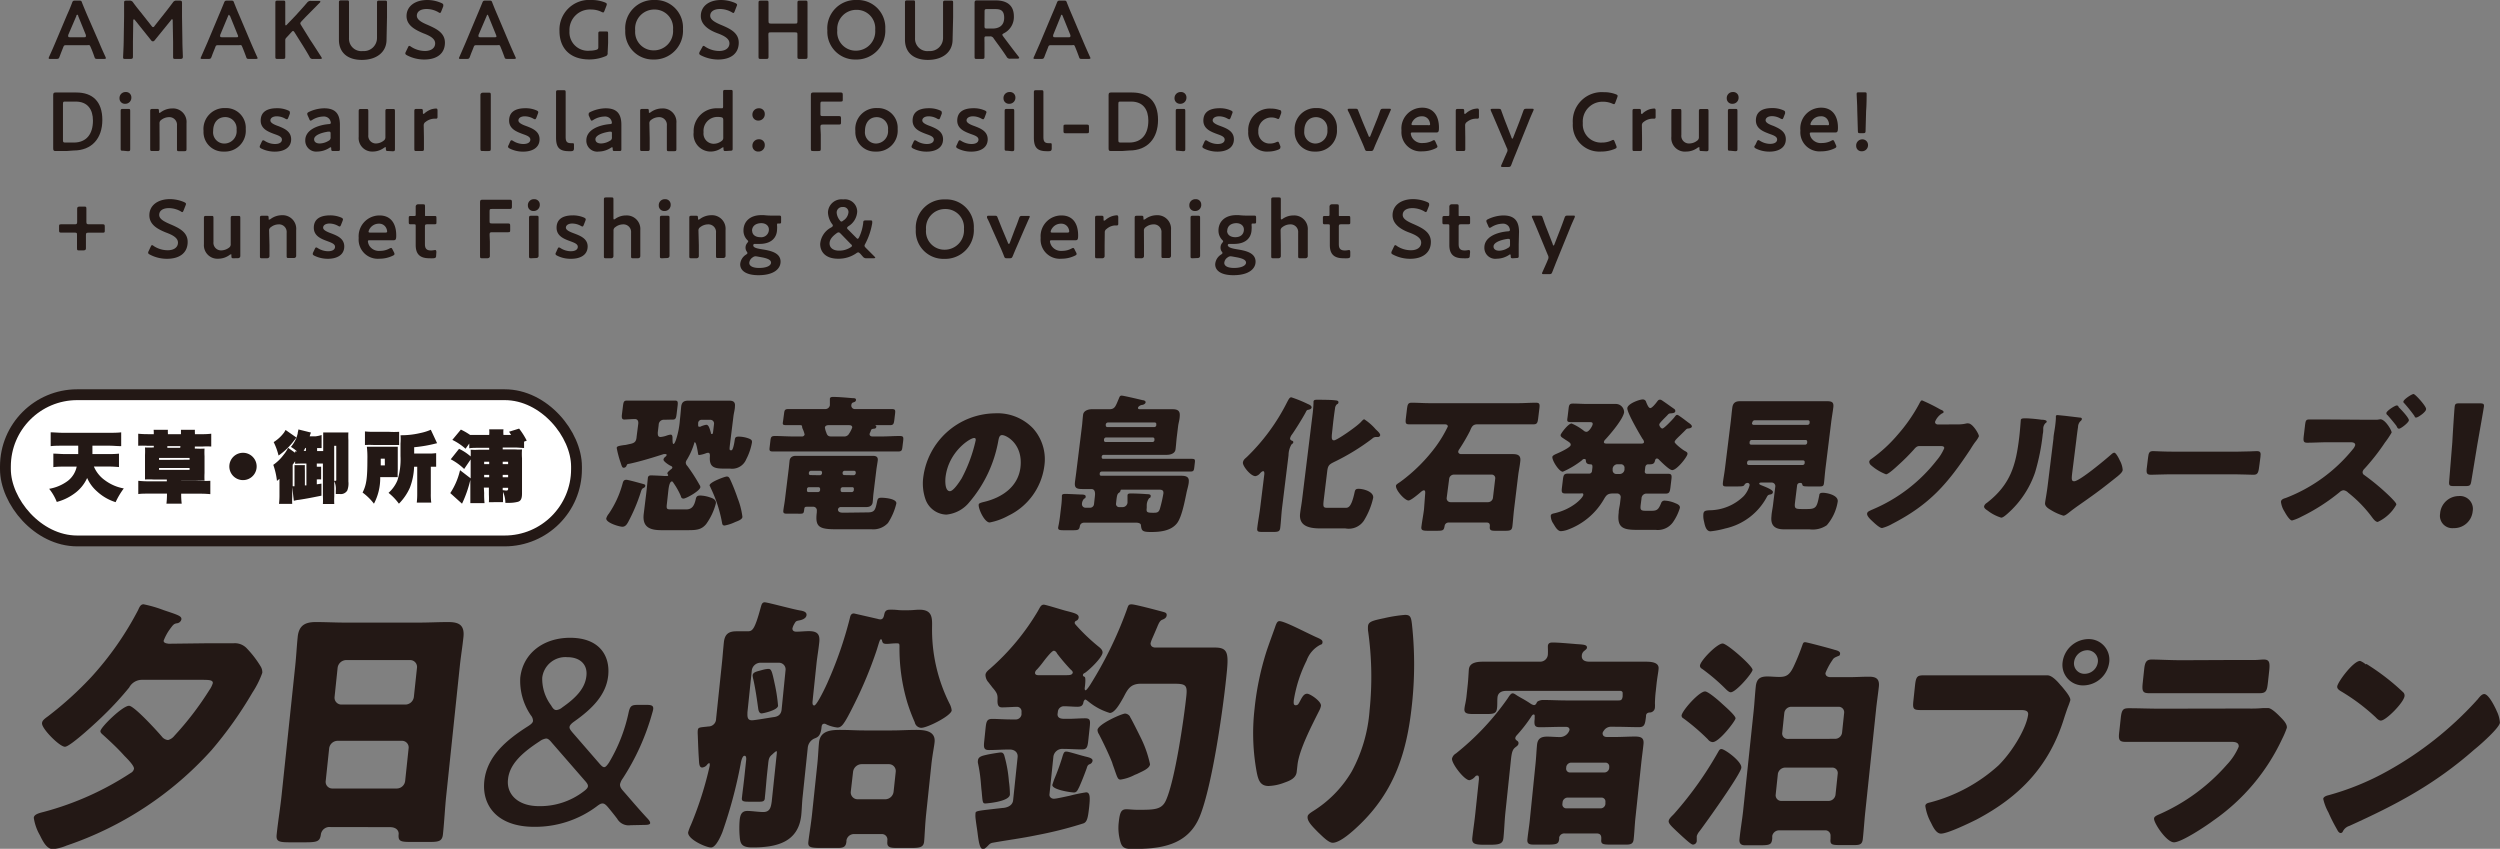
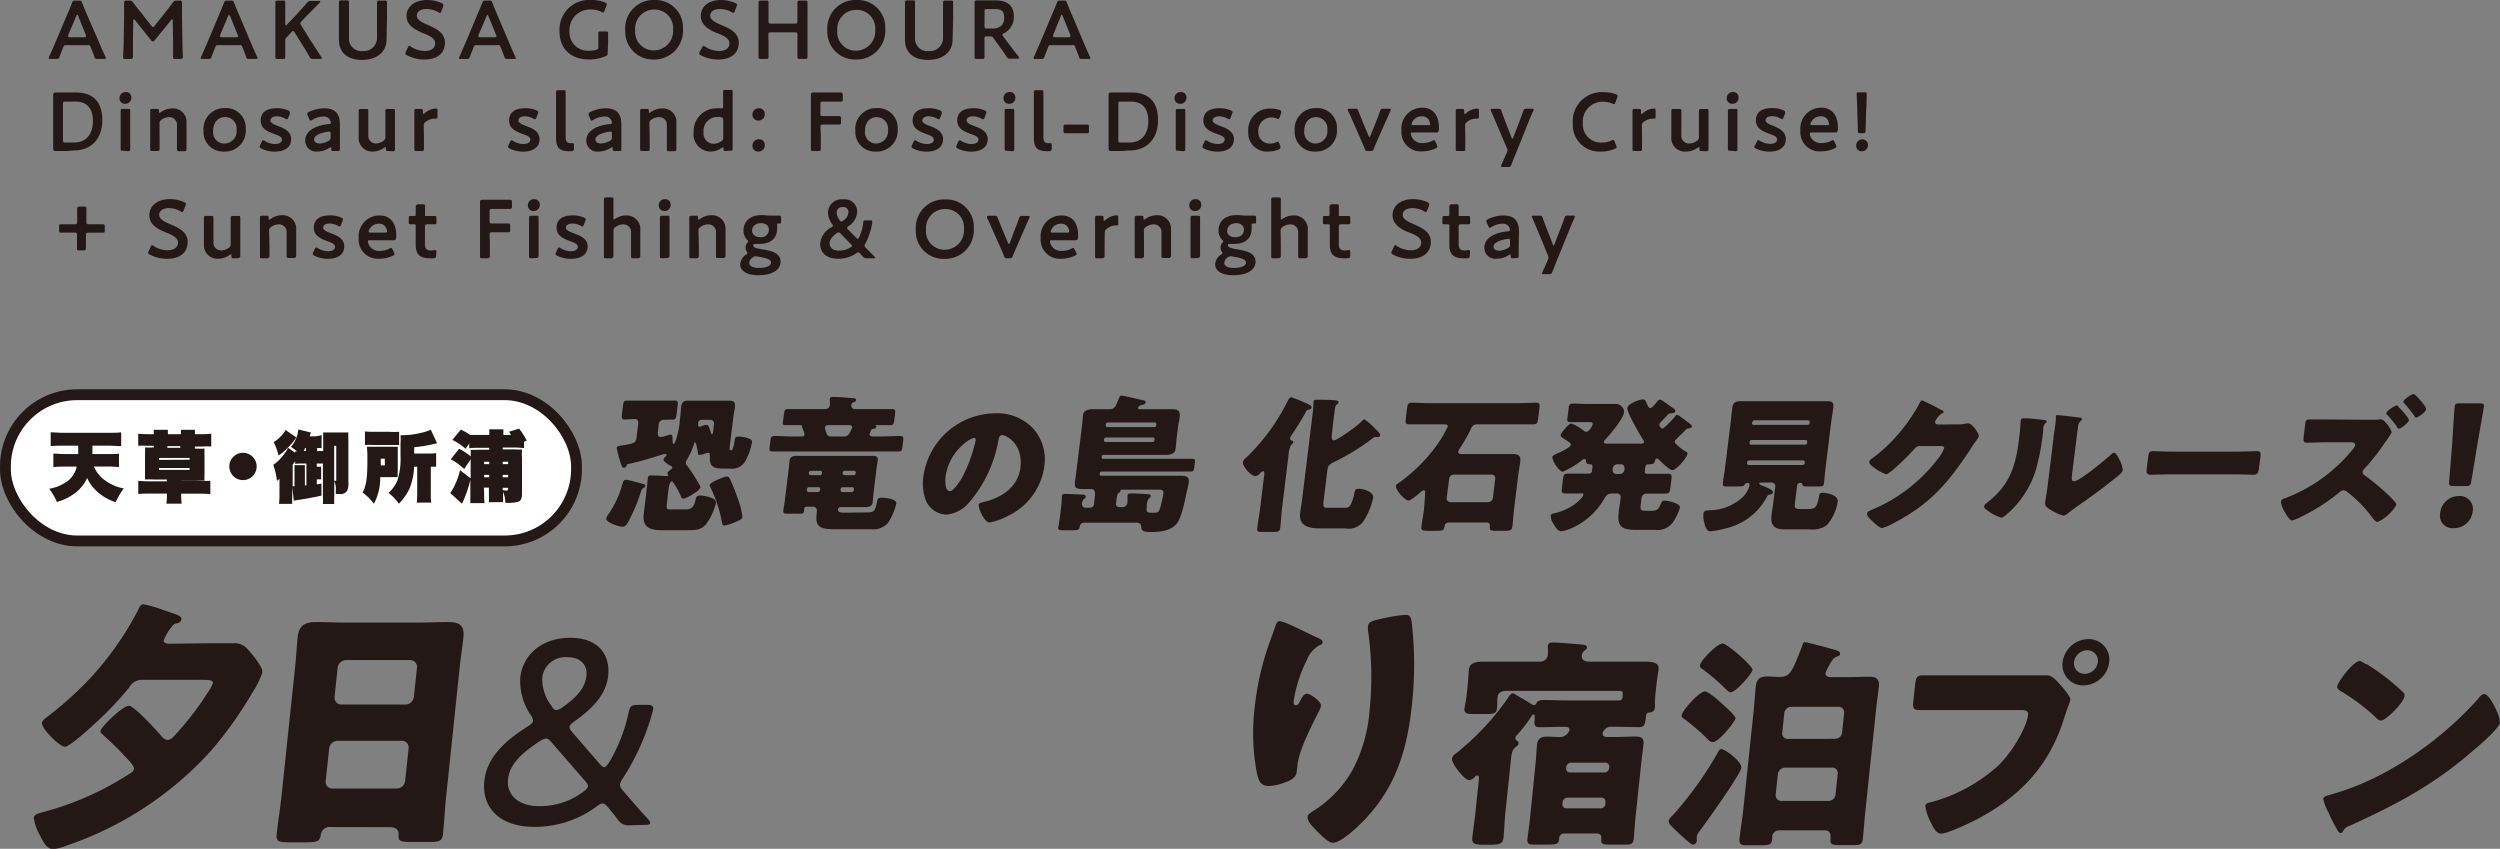
<svg xmlns="http://www.w3.org/2000/svg" viewBox="0 0 327.58 111.22">
  <rect x="0" y="0" width="327.58" height="111.22" fill="#808080" stroke="none" />
  <defs>
    <style>.cls-1{fill:#231815;}.cls-2{fill:#fff;stroke:#231815;stroke-miterlimit:10;stroke-width:1.42px;}</style>
  </defs>
  <g id="レイヤー_2" data-name="レイヤー 2">
    <g id="レイヤー_1-2" data-name="レイヤー 1">
      <path class="cls-1" d="M84,63.34c.48.13.57.15.55.33s-.15.23-.27.29-.19.13-.29.44a22.84,22.84,0,0,1-1.68,4c-.17.31-.37.62-.76.62s-2.18-.52-2.11-1.1a1.8,1.8,0,0,1,.35-.63,13.13,13.13,0,0,0,1.79-3.93c.08-.31.16-.49.49-.49C82.15,62.83,83.78,63.28,84,63.34Zm3.38,2.71c-.08.68,0,.7.64.7h1.88c.78,0,1.07-.48,1.26-1.32.07-.31.13-.5.6-.5a4.25,4.25,0,0,1,1.23.23c.39.12.88.31.81.81a8.08,8.08,0,0,1-1.27,2.7c-.61.74-1.27.8-2.38.8h-3.5c-1.54,0-2.51-.43-2.3-2.14l.32-2.62c.09-.73.2-1.9.22-2.09s.14-.33.4-.33,1.55.06,1.74.08l.37,0c.06,0,.14,0,.15-.09s-.12-.16-.1-.29.34-.39.49-.51a.32.32,0,0,0,.16-.21c0-.14-.15-.21-.26-.25s-.93-.55-.9-.8.24-.35.31-.43a.32.32,0,0,0,.1-.17c0-.1-.07-.12-.14-.12a1,1,0,0,0-.24,0c-1.34.43-3.19,1-4.56,1.28-.2,0-.24.08-.3.2a.4.4,0,0,1-.4.31c-.16,0-.24-.18-.38-.64a13.57,13.57,0,0,1-.52-1.94c0-.24.25-.28.95-.39.18,0,.4-.06.66-.12.74-.13.95-.31,1-1l.21-1.65c.06-.48-.18-.64-.41-.64-.53,0-1.13.06-1.42.06s-.36-.19-.31-.64l.14-1.14c.07-.53.13-.7.5-.7s.79,0,1.4,0h3.6c.58,0,1.11,0,1.33,0,.37,0,.39.19.32.75l-.12,1c-.07.55-.13.74-.51.74S87.33,55,87,55a.66.66,0,0,0-.69.66l-.12,1c0,.33,0,.6.38.6a3.48,3.48,0,0,0,.86-.21,2,2,0,0,1,.45-.1c.21,0,.24.24.24.41,0,.33,0,.81.11.81s.18-.11.34-.52A10.94,10.94,0,0,0,89.09,55c.09-.75.13-1.39.17-1.74.07-.57.37-.76.9-.76s.93,0,1.4,0H94.2c.45,0,.9,0,1.37,0s.8.15.73.76c0,.38-.14.81-.2,1.32l-.46,3.72c-.06.52-.08.7.11.7h.1c.21,0,.39-1.09.41-1.28.06-.35.08-.51.53-.51a4,4,0,0,1,1.19.2c.43.15.59.25.55.58a7.69,7.69,0,0,1-.75,2.19,2,2,0,0,1-2.15,1.22h-.86c-1.27,0-1.86-.25-1.75-1.63,0-.19,0-.44-.22-.44a.94.94,0,0,0-.34.08,3.75,3.75,0,0,1-.83.21c-.12,0-.13,0-.17-.25s-.23-1.4-.39-1.4-.08,0-.12.16A9.26,9.26,0,0,1,90,60.25a.81.81,0,0,0-.14.33.61.61,0,0,0,.2.47,23.16,23.16,0,0,1,1.61,2.5.45.45,0,0,1,.1.29c-.06.49-1.87,1.49-2.2,1.49s-.32-.25-.38-.38a9.39,9.39,0,0,0-.9-1.61c-.11-.18-.18-.26-.24-.26-.29,0-.41.64-.47,1.15Zm6.18-10.49a.48.48,0,0,0-.48-.55H92a.45.45,0,0,0-.52.41l0,.27c0,.1,0,.23.15.23h.12a2.82,2.82,0,0,1,.79-.26c.29,0,.41.35.61,1.05,0,.06,0,.16.14.16s.13-.22.15-.3Zm1.68,6.88c.25,0,.33.18.42.35.36.76.73,1.71,1,2.51a9.91,9.91,0,0,1,.62,2.42c0,.35-.63.56-.94.68a5.53,5.53,0,0,1-1.39.46c-.23,0-.29-.11-.33-.31a17.63,17.63,0,0,0-1.52-4.67c0-.08-.13-.21-.12-.29C93,63.16,95,62.44,95.22,62.44Z" />
      <path class="cls-1" d="M114.05,56.6a1.45,1.45,0,0,0-.11.26c0,.25.18.33.39.33h1.21c.78,0,1.55-.06,2.34-.06.51,0,.52.15.46.68l-.09.73c-.06.49-.11.62-.6.62-.79,0-1.56,0-2.34,0H103.65l-2.36,0c-.47,0-.5-.13-.44-.58l.1-.85c.06-.47.12-.6.61-.6.78,0,1.55.06,2.33.06h1.21a.32.32,0,0,0,.33-.26,3.53,3.53,0,0,0-.26-.75,1.09,1.09,0,0,1-.07-.24c0-.19-.07-.23-.24-.23-.61,0-1.2,0-1.81,0s-.49-.16-.43-.64l.11-.83c.06-.51.11-.64.6-.64l2.34,0h2.47a.6.6,0,0,0,.6-.5c0-.1,0-.52,0-.64l0-.18c0-.25.23-.27.44-.27.72,0,1.81.1,2.52.16.22,0,.49,0,.46.25s-.27.27-.41.33-.18.19-.2.33a.46.46,0,0,0,.48.52h2.45l2.35,0c.49,0,.51.13.45.64l-.1.83c-.07.48-.12.64-.59.64s-1.15,0-1.74,0h-.09s-.06,0-.07,0,0,0,.05.06a.12.12,0,0,1,.08.15c0,.26-.3.26-.36.26a.5.5,0,0,0-.31.13Zm-.35,10.54c.91,0,1-.33,1.22-1.4.09-.41.14-.52.59-.52s2,.13,1.94.75a8.16,8.16,0,0,1-1.09,2.55,2.61,2.61,0,0,1-2.17.83h-4.71c-2.23,0-2.68-.37-2.45-2.23l0-.18a.47.47,0,0,0-.48-.54h-.64c-.49,0-.49,0-.55.49s-.19.42-1,.42H103.2c-.36,0-.6,0-.56-.39s.15-.93.2-1.35l.48-3.92c.06-.43.09-.86.14-1.28s.35-.64.81-.64,1.2,0,1.81,0h6.47c.6,0,1.19,0,1.8,0,.45,0,.73.13.66.64s-.14.85-.19,1.28l-.35,2.87c-.06.43-.07.85-.12,1.28s-.35.64-.82.64-1.19,0-1.8,0h-1.58a.37.37,0,0,0-.35.31c0,.41.43.43.73.43ZM106,63.84a.25.25,0,0,0-.26.23l0,.16a.2.2,0,0,0,.2.25h1.23a.29.29,0,0,0,.29-.25l0-.16a.21.21,0,0,0-.23-.23Zm1.42-1.57a.29.29,0,0,0,.29-.25v-.08a.21.21,0,0,0-.22-.25h-1.24a.28.28,0,0,0-.26.25V62a.2.2,0,0,0,.2.25Zm3.13-5.08a.71.71,0,0,0,.71-.37,3.79,3.79,0,0,0,.41-.8c0-.27-.22-.31-.43-.31h-2.68c-.19,0-.44.06-.47.31a2.58,2.58,0,0,0,.19.68c.1.33.24.49.61.49Zm-.13,6.65a.27.27,0,0,0-.27.23l0,.16a.22.22,0,0,0,.21.25h1.25a.29.29,0,0,0,.27-.25v-.16a.19.19,0,0,0-.2-.23Zm1.44-1.57a.29.29,0,0,0,.27-.25v-.08a.21.21,0,0,0-.21-.25h-1.25a.26.26,0,0,0-.26.25V62a.22.22,0,0,0,.2.25Z" />
      <path class="cls-1" d="M135.37,56.14a6.07,6.07,0,0,1,1.46,5,8.43,8.43,0,0,1-4.72,6.44,8.19,8.19,0,0,1-2.43.88c-.68,0-1.5-1.79-1.44-2.33,0-.17.21-.25.8-.39,2.33-.58,4.36-2,4.67-4.48.37-3.05-1.82-4.25-2.41-4.25-.33,0-.41.35-.48.7A16.92,16.92,0,0,1,127,65.82a4.4,4.4,0,0,1-3,1.61,3,3,0,0,1-2.73-2,6.31,6.31,0,0,1-.29-2.91,9.6,9.6,0,0,1,9.36-8.36A6.45,6.45,0,0,1,135.37,56.14ZM123.9,62.48c-.06.47-.11,1.88.57,1.88.47,0,1.29-1.28,1.54-1.68a19.69,19.69,0,0,0,1.84-5c0-.16,0-.29-.22-.29C127.06,57.42,124.31,59.2,123.9,62.48Z" />
      <path class="cls-1" d="M143.46,65.08c.06-.46.06-1-.47-1l-1.14,0c-.8,0-1.07-.14-1-.87.06-.51.14-1,.2-1.54l.71-5.74c.07-.54.09-1.06.16-1.59s.67-.72,1.16-.72c.66,0,1.32,0,2,0h.29c.73,0,.81-.41,1.22-1.36.12-.29.15-.42.39-.42s2.34.5,2.76.6c.15,0,.4.1.37.29s-.27.31-.47.33a.79.79,0,0,0-.43.21.33.33,0,0,0-.1.18c0,.13.11.17.23.17h2.25c.66,0,1.33,0,2,0,.52,0,1,.08,1,.74s-.17,1-.23,1.57l-.17,1.38c-.06.52-.09,1.07-.16,1.59s-.65.7-1.16.7c-.66,0-1.32,0-2,0h-6.27a.25.25,0,0,0-.24.21v.1a.18.18,0,0,0,.18.21h9.29l2.29,0c.47,0,.49.1.44.53l-.07.6c-.06.45-.11.54-.58.54l-2.28,0h-9.29a.26.26,0,0,0-.24.22v.11a.19.19,0,0,0,.19.22h9.22c.41,0,.85,0,1.26,0,.57,0,1.06.1,1,.77,0,.33-.17.9-.25,1.23-.23,1.06-.62,3.31-1.27,4.19-.8,1.06-2.28,1.18-3.43,1.18s-1.24-.17-1.32-.87c0-.27-.35-.35-.59-.35h-.09l-1.43,0H142a.53.53,0,0,0-.51.5c-.1.45-.2.49-1,.49h-.92c-.73,0-1,0-.9-.47s.15-.79.21-1.24l.18-1.51a10.36,10.36,0,0,0,.08-1.13l0-.15c0-.24.23-.26.42-.26.55,0,1.52.06,2.11.08.19,0,.62,0,.59.27s-.12.2-.23.3a1.06,1.06,0,0,0-.26.64.47.47,0,0,0,.48.52h.57a.52.52,0,0,0,.53-.47Zm1.48-7.76a.29.29,0,0,0-.28.25l0,.12a.21.21,0,0,0,.23.23H151a.26.26,0,0,0,.27-.23v-.12a.22.22,0,0,0-.2-.25Zm6.3-1.36a.26.26,0,0,0,.27-.23v-.12a.2.2,0,0,0-.2-.25h-6.14a.3.3,0,0,0-.28.25l0,.12c0,.14.07.23.23.23Zm-5,10a.41.41,0,0,0,.41.49h.47a.65.65,0,0,0,.62-.6c0-.18,0-.6,0-.78s0-.1,0-.15c0-.26.25-.26.44-.26.86,0,1.71.06,2,.08s.63,0,.6.27-.13.2-.21.28a1.54,1.54,0,0,0-.31.91l0,.35c-.07.54,0,.64.8.64.51,0,.75,0,.92-.51a18,18,0,0,0,.46-2c.06-.48-.24-.52-.6-.52h-4.74c-.24,0-.26,0-.28.16a.47.47,0,0,1-.23.27c-.19.13-.24.41-.3.89Z" />
      <path class="cls-1" d="M168,66.48c-.11.89-.14,1.8-.25,2.7-.06.46-.28.52-.9.52h-1.31c-.65,0-.86,0-.8-.52.11-.9.28-1.79.39-2.7l.54-4.37c0-.15,0-.37-.15-.37s-.34.2-.43.3a1,1,0,0,1-.59.35c-.65,0-1.69-1.36-1.64-1.77s.34-.56.54-.76a26.52,26.52,0,0,0,5.26-7.18c.21-.38.31-.62.55-.62a17,17,0,0,1,2.16.88c.18.07.52.23.49.46s-.39.29-.51.31-.2.18-.25.29c-.34.66-1.33,2.25-1.78,2.89a1.44,1.44,0,0,0-.28.55c0,.23.21.29.31.33a.17.17,0,0,1,.11.19c0,.1-.08.16-.23.27a2.81,2.81,0,0,0-.39,1.42Zm10.76-11.54a7,7,0,0,1,1.49,1.3l.22.21c.16.15.4.41.38.58a.29.29,0,0,1-.3.23h-.31a.74.74,0,0,0-.44.22,29.17,29.17,0,0,1-5,3.06c-.62.31-.8.45-.89,1.2l-.45,3.71c-.12,1-.08,1.09.51,1.09h2.32c.34,0,.75,0,1.17-1.87.1-.46.12-.62.57-.62.66,0,2,.39,1.9,1.19a9.72,9.72,0,0,1-1.23,3,2.39,2.39,0,0,1-2.41,1h-3.25c-1.45,0-2.9-.27-2.68-2,.07-.58.18-1.16.25-1.72l1.35-11c.08-.6.14-1.28.15-1.69,0-.06,0-.12,0-.17,0-.28.26-.28.46-.28.37,0,2,0,2.39.08.2,0,.45.06.42.27s-.12.18-.23.27a.84.84,0,0,0-.22.53c-.09.58-.17,1.22-.24,1.8L174.51,57c0,.25-.08.7.29.7s3-1.82,3.54-2.42C178.46,55.15,178.64,54.94,178.77,54.94Z" />
      <path class="cls-1" d="M186.75,64.6c0-.16,0-.35-.17-.35s-.4.21-.53.33c-.28.23-1.18,1-1.49,1-.49,0-1.71-1.36-1.64-1.93,0-.17.29-.32.55-.5a21.84,21.84,0,0,0,4.75-4.75,16.49,16.49,0,0,0,1.49-2.51c0-.25-.23-.29-.43-.29H187c-.79,0-1.57,0-2.36,0-.48,0-.5-.19-.42-.85l.14-1.17c.08-.6.14-.81.63-.81.78,0,1.56.06,2.34.06h11.59c.78,0,1.55-.06,2.34-.06.5,0,.52.21.44.81l-.14,1.15c-.08.66-.14.87-.63.87-.78,0-1.56,0-2.34,0h-5c-.66,0-.77.39-1,.92a25,25,0,0,1-1.36,2.32.85.85,0,0,0-.16.35c0,.16.16.31.35.31h4.87c.65,0,1.29,0,1.92,0s1.08.14,1,.9-.2,1.24-.28,1.88l-.54,4.46c-.09.74-.13,1.48-.22,2.21-.06.55-.29.6-1,.6h-1.19c-.66,0-.83-.07-.76-.64,0-.29-.1-.44-.42-.44h-5a.51.51,0,0,0-.51.46c-.12.57-.15.62-1.13.62h-1c-.74,0-1-.05-.9-.6.09-.73.24-1.47.33-2.21Zm2.81.66a.5.5,0,0,0,.49.54H195a.66.66,0,0,0,.62-.54l.3-2.53a.46.46,0,0,0-.48-.54h-4.94a.62.62,0,0,0-.61.54Z" />
      <path class="cls-1" d="M217.53,52.37c.12,0,.23.08.43.22.38.25,1.08.77,1.43,1a.34.34,0,0,1,.13.27c0,.29-.45.29-.69.31a.43.43,0,0,0-.27.15c-.2.22-.38.39-.54.55-.34.36-.58.6-.6.75s.19.53.41.53,1.36-1.21,1.54-1.44.24-.35.42-.35a1.24,1.24,0,0,1,.34.2c.38.25.93.69,1.1.81s.48.33.46.52-.36.26-.52.26a.44.44,0,0,0-.23.11c-.31.33-.58.58-.8.8-.44.42-.69.66-.71.85s1,1,1.32,1.17.38.23.36.42c-.05.39-1.39,2.1-2,2.1-.37,0-1.47-1.11-1.76-1.4a.33.33,0,0,0-.24-.12c-.14,0-.21.12-.24.24-.09.4-.23.52-.73.52l-.18,0c-.23,0-.35.18-.38.39l-.06.54a.27.27,0,0,0,.27.31h.63c.72,0,1.43,0,2.15,0,.49,0,.5.21.43.79l-.12,1c-.08.6-.14.81-.65.81-.7,0-1.4,0-2.12,0h-.28a.65.65,0,0,0-.74.64l-.1.77c-.07.64-.08.84.64.84h.77c.74,0,.92-.18,1.26-1a.46.46,0,0,1,.51-.33,3.88,3.88,0,0,1,1.34.33c.34.13.65.29.61.62a6.64,6.64,0,0,1-.91,1.88,2.44,2.44,0,0,1-2.26,1h-2.39c-1.84,0-2.71-.23-2.46-2.25,0-.41.12-.8.17-1.19l.09-.79a.47.47,0,0,0-.48-.54h-.48c-.75,0-.91.19-1.28.83a9.05,9.05,0,0,1-4.76,3.94,3,3,0,0,1-.83.17c-.47,0-.81-.7-1-1a1.82,1.82,0,0,1-.33-1c0-.23.23-.29.41-.33,2.51-.56,3.81-2.09,3.85-2.4s-.19-.21-.42-.21c-.65,0-1.28,0-1.93,0-.5,0-.52-.21-.44-.81l.12-1c.07-.58.14-.79.63-.79.8,0,1.57,0,2.37,0h.46a.37.37,0,0,0,.35-.31l.06-.52c0-.23,0-.39-.26-.39s-.58-.06-.6-.45c0-.11,0-.25-.2-.25s-.27.14-.35.2a11.55,11.55,0,0,1-2.47,1.47c-.49,0-1.42-1.47-1.37-1.94,0-.15.27-.29.54-.41.5-.21,1.82-.83,1.86-1.14s-.24-.39-1-.91c-.15-.1-.34-.22-.32-.41s1-1.51,1.44-1.51a7,7,0,0,1,1.66,1,.52.52,0,0,0,.3.09c.31,0,.78-.75.8-1s-.12-.27-.53-.27h-.51c-.61,0-1.2,0-1.8,0s-.51-.17-.44-.72l.12-1c.06-.54.12-.71.61-.71s1.21.05,1.79.05h2.27l1.49,0a1.09,1.09,0,0,1,1.12,1.09c-.11.87-1.8,2.87-2.48,3.59a.59.59,0,0,0-.17.31c0,.21.24.21.52.21h4.2c.31,0,.51,0,.54-.21a.74.74,0,0,0-.19-.41c-.39-.62-2-3.39-2-4s1.61-1.17,2-1.17a.44.44,0,0,1,.47.35c.18.43.33.78.55.78s.72-.62.88-.84S217.36,52.37,217.53,52.37Zm-5.61,8.46a.65.65,0,0,0-.61.55l0,.19a.48.48,0,0,0,.48.54h.45a.65.65,0,0,0,.62-.54l0-.19a.47.47,0,0,0-.48-.55Z" />
      <path class="cls-1" d="M226.05,69.25a11.38,11.38,0,0,1-1.92.37c-.6,0-.75-.83-.85-1.3a2.86,2.86,0,0,1-.08-1c.05-.41.35-.43.82-.46A6.45,6.45,0,0,0,228.49,65a3.34,3.34,0,0,0,.76-1.41.26.26,0,0,0-.27-.31.45.45,0,0,0-.4.25c-.11.21-.36.21-1.16.21h-1.16c-.35,0-.55,0-.51-.44s.19-1.21.27-1.87l.77-6.24c.07-.6.12-1.19.2-1.79s.41-.83,1-.83,1.32,0,2,0h7.37c.64,0,1.31,0,2,0s.95.13.86.83-.18,1.19-.26,1.79l-.77,6.24c-.08.68-.13,1.38-.19,1.87s-.25.44-.89.44h-.94c-.7,0-.95,0-1-.21s-.1-.25-.28-.25h-.06a.36.36,0,0,0-.35.31l-.26,2.11c-.11.88-.07,1,.83,1h.78c1.18,0,1.25-.31,1.55-1.78,0-.28.2-.35.47-.35.53,0,2.06.31,1.95,1.16a6.23,6.23,0,0,1-1.43,3.09,3.25,3.25,0,0,1-2.26.54h-3.34c-1.17,0-1.8-.47-1.65-1.73,0-.29.14-1,.18-1.3l.32-2.56a.47.47,0,0,0-.48-.54h-1.35c-.08,0-.26,0-.27.13s.21.2.49.31c.48.2,1.34.53,1.3.82s-.3.29-.49.33a.48.48,0,0,0-.26.21A8.15,8.15,0,0,1,226.05,69.25Zm2.87-8.57a.22.22,0,0,0,.23.25h7.06a.27.27,0,0,0,.26-.25v-.1a.2.2,0,0,0-.2-.25h-7.06a.27.27,0,0,0-.28.25Zm.33-2.66a.22.22,0,0,0,.23.25h7.05a.28.28,0,0,0,.27-.25V57.9a.21.21,0,0,0-.2-.25h-7.06a.28.28,0,0,0-.28.25Zm.32-2.6a.21.21,0,0,0,.22.25h7.06a.28.28,0,0,0,.27-.25v-.1a.21.21,0,0,0-.21-.25h-7a.31.31,0,0,0-.29.25Z" />
      <path class="cls-1" d="M256.58,55.61a4.6,4.6,0,0,0,1.11-.13.82.82,0,0,1,.22,0c.58,0,1.42,1.42,1.39,1.69a3.15,3.15,0,0,1-.43.68c-.24.31-.45.64-.67,1-3,4.54-5.33,7.25-10.25,9.79a5.43,5.43,0,0,1-1.34.55c-.35,0-1.1-.74-1.38-1s-.61-.62-.58-.89.32-.35.59-.49l.19-.08a21,21,0,0,0,8.33-6.4,6.21,6.21,0,0,0,1-1.61c0-.25-.24-.27-.48-.27h-2.79c-.33,0-.52.23-.72.46a26.73,26.73,0,0,1-2,2c-.29.27-1.33,1.24-1.64,1.24a6.56,6.56,0,0,1-2-1.22.63.63,0,0,1-.2-.45.55.55,0,0,1,.23-.31,18.87,18.87,0,0,0,3.51-3.22A21.51,21.51,0,0,0,251.43,53c.13-.25.26-.54.42-.54a24,24,0,0,1,2.39,1.19c.22.09.45.19.43.34s-.12.14-.2.18a2.28,2.28,0,0,0-.92,1.11c0,.21.14.31.33.34Z" />
      <path class="cls-1" d="M267.52,55c.37,0,.68.08.66.24s-.1.15-.14.19a1,1,0,0,0-.31.74c0,.23,0,.46-.06.7a28.26,28.26,0,0,1-1,5,12.63,12.63,0,0,1-3.58,5.4c-.24.21-.62.56-.87.56a5.54,5.54,0,0,1-1.78-.93c-.18-.12-.49-.31-.46-.56a.72.72,0,0,1,.34-.43c3.18-2.45,3.83-5.05,4.26-8.58.11-.89.2-2.23.21-2.31s.12-.19.28-.19C265.5,54.76,267,54.92,267.52,55Zm4,7c-.09.79-.09,1.06.26,1.06.71,0,4.13-2.87,4.83-3.49.11-.09.26-.25.44-.25s.53.6.73,1.05a3,3,0,0,1,.36,1.2c0,.35-.67.84-1.06,1.15l-.19.15c-1,.8-2,1.57-3.08,2.33-.88.64-1.8,1.24-2.66,1.92-.22.17-.55.45-.78.45a6.91,6.91,0,0,1-1.67-.76c-.31-.18-.78-.47-.73-.91s.22-1.26.35-2.35l.75-6.09c0-.39.14-1,.22-1.63s.09-.87.1-1.13a.26.26,0,0,1,0-.15c0-.14.11-.16.23-.16l1,.1,1.92.23c.15,0,.27.06.25.22a.54.54,0,0,1-.21.27,1.12,1.12,0,0,0-.29.73c-.09.59-.16,1.17-.23,1.75Z" />
      <path class="cls-1" d="M293.23,59.18c1.11,0,2.32-.07,2.49-.07.49,0,.54.21.47.77l-.12.93c-.13,1.07-.18,1.4-.78,1.4s-1.59-.06-2.42-.06h-8.63c-.83,0-1.72.06-2.41.06s-.6-.37-.47-1.4l.11-.89c.07-.58.16-.81.65-.81.26,0,1.3.07,2.48.07Z" />
      <path class="cls-1" d="M310.08,55c.37,0,1,0,1.35,0,.14,0,.4-.06.48-.06.63,0,1.5,1.47,1.47,1.74a11.32,11.32,0,0,1-.87,1.3,28,28,0,0,1-2.73,3.48.72.72,0,0,0-.2.36.42.42,0,0,0,.22.43A29.89,29.89,0,0,1,313,64.91c.18.17.8.79.92,1a.32.32,0,0,1,.07.23,5.39,5.39,0,0,1-2.43,2.25c-.31,0-.61-.43-.81-.7a16.91,16.91,0,0,0-3.07-3.14,1,1,0,0,0-.59-.31.77.77,0,0,0-.5.23,25.66,25.66,0,0,1-5.05,3.24,5.91,5.91,0,0,1-1.21.49c-.26,0-.67-.59-1-1.19a3,3,0,0,1-.45-1.24c0-.33.36-.44.63-.52a21,21,0,0,0,8.8-6.4,1.42,1.42,0,0,0,.3-.53c0-.33-.33-.37-.64-.37h-3c-.88,0-1.79.06-2.67.06-.51,0-.51-.27-.42-1l.15-1.26c.08-.68.14-.79.63-.79s1,0,1.52,0Zm4.21-1.66c.27.25,1.39,1.43,1.35,1.74s-1.05,1.09-1.28,1.09-.25-.21-.38-.41c-.36-.46-.75-.93-1.15-1.38-.05,0-.15-.15-.14-.25,0-.29,1.14-1,1.34-1S314.24,53.23,314.29,53.29Zm3.6.29c0,.35-1.05,1.08-1.28,1.08s-.19-.11-.23-.19A19.81,19.81,0,0,0,315,52.8a.17.17,0,0,1-.08-.17c0-.28,1.1-1,1.33-1S317.93,53.25,317.89,53.58Z" />
      <path class="cls-1" d="M324,67a2.44,2.44,0,0,1-2.5,2.2,1.62,1.62,0,0,1-1.77-1.88A2.47,2.47,0,0,1,322.17,65,1.69,1.69,0,0,1,324,67Zm-2.49-3.31c-.56,0-.64-.09-.59-.64l.41-5.06c.07-1.32.26-4.27.31-4.69s.19-.45.66-.45h2.62c.48,0,.6.08.55.45s-.58,3.35-.86,4.95l-.79,4.8c-.09.55-.19.64-.74.64Z" />
      <path class="cls-1" d="M8.74,5.92c-.28,0-.35,0-.45.26S8,6.9,7.81,7.42c-.09.26-.15.3-.43.3H6.63c-.18,0-.25,0-.25-.1a.49.49,0,0,1,.06-.19c.34-.75.58-1.29.8-1.82L8.79,1.94C9,1.48,9.21,1,9.44.38c.09-.26.15-.3.43-.3h.46c.28,0,.34,0,.43.3.23.58.45,1.1.64,1.55L13,5.59c.23.56.47,1.1.81,1.84a.49.49,0,0,1,.06.19c0,.08-.07.1-.25.1h-.83c-.28,0-.33,0-.43-.3-.18-.52-.32-.88-.48-1.24s-.16-.26-.45-.26Zm.2-1.34a.54.54,0,0,0,0,.18c0,.1.07.12.24.12H11c.17,0,.25,0,.25-.12a.54.54,0,0,0,0-.18l-1-2.47c0-.11-.07-.18-.12-.18S10,2,10,2.11Z" />
      <path class="cls-1" d="M17.42,5.47c0,.37,0,1.68,0,1.93s-.06.32-.33.32h-.65c-.23,0-.31,0-.31-.21s.07-1.33.08-2.11l.05-3.23c0-.54,0-1.55,0-1.77s0-.32.31-.32h.36a.52.52,0,0,1,.52.25c.3.42.62.82.93,1.2l1.47,1.86c.08.11.14.16.2.16s.12,0,.21-.16l1.44-1.82c.31-.39.63-.81.95-1.24a.51.51,0,0,1,.51-.25h.36c.27,0,.33.05.33.32s0,1,0,1.77l.05,3.23c0,.57.06,1.84.06,2s0,.32-.3.32H23c-.27,0-.32,0-.32-.32s0-1.34,0-1.92L22.63,2.7c0-.11,0-.17-.07-.17s-.09,0-.14.1L20.26,5.29a.29.29,0,0,1-.23.13.29.29,0,0,1-.22-.13L17.68,2.63c-.06-.07-.1-.1-.14-.1s-.08.06-.08.17Z" />
      <path class="cls-1" d="M28.66,5.92c-.28,0-.36,0-.45.26s-.3.72-.48,1.24c-.1.26-.15.3-.43.3h-.76c-.17,0-.25,0-.25-.1a.56.56,0,0,1,.07-.19l.8-1.82L28.7,1.94c.2-.46.42-1,.65-1.56.1-.26.15-.3.43-.3h.47c.28,0,.33,0,.43.3.23.58.44,1.1.64,1.55l1.55,3.66c.24.56.48,1.1.81,1.84a.4.4,0,0,1,.07.19c0,.08-.08.1-.25.1h-.83c-.28,0-.34,0-.43-.3-.19-.52-.33-.88-.48-1.24s-.16-.26-.45-.26Zm.19-1.34a.54.54,0,0,0,0,.18c0,.1.08.12.25.12h1.85c.17,0,.25,0,.25-.12a.41.41,0,0,0-.05-.18l-1-2.47C30.06,2,30,1.93,30,1.93s-.08.06-.12.18Z" />
      <path class="cls-1" d="M37.38,5.56c0,.63,0,1.82,0,1.89,0,.23-.07.27-.31.27h-.67c-.25,0-.32,0-.32-.27,0-.07,0-1.26,0-1.89V2.24c0-.63,0-1.82,0-1.89,0-.23.07-.27.32-.27h.67c.24,0,.31,0,.31.27,0,.07,0,1.26,0,1.89v.9c0,.12,0,.18.07.18a.19.19,0,0,0,.14-.09L38.77,2c.44-.49.86-.94,1.46-1.64a.57.57,0,0,1,.54-.24h1q.21,0,.21.09s0,.09-.09.15L40,2.27l-.5.53c-.09.11-.15.18-.15.26a.7.7,0,0,0,.11.25L40.63,5.2c.41.61.8,1.22,1.46,2.25a.45.45,0,0,1,.08.19c0,.06-.07.08-.23.08h-.89a.43.43,0,0,1-.49-.28c-.45-.8-.8-1.35-1.16-1.92l-.81-1.29c-.08-.11-.13-.17-.19-.17s-.12.05-.2.14l-.67.73a.46.46,0,0,0-.15.39Z" />
      <path class="cls-1" d="M50.65,5.19c0,1.66-1.33,2.66-3.24,2.66s-3-1-3-2.64v-3c0-.63,0-1.82,0-1.89,0-.23.07-.27.32-.27h.69c.25,0,.31,0,.31.27,0,.07,0,1.26,0,1.89V5a1.62,1.62,0,0,0,1.81,1.69A1.72,1.72,0,0,0,49.4,5V2.24c0-.63,0-1.82,0-1.89,0-.23.06-.27.31-.27h.69c.25,0,.31,0,.31.27,0,.07,0,1.26,0,1.89Z" />
      <path class="cls-1" d="M58.3,5.59c0,1.39-1,2.21-2.71,2.21a4.88,4.88,0,0,1-2.27-.56c-.14-.08-.21-.14-.21-.24a.53.53,0,0,1,.07-.22l.27-.56c.06-.14.11-.21.18-.21a.43.43,0,0,1,.21.1,3.36,3.36,0,0,0,1.84.57c.81,0,1.34-.38,1.34-1s-.69-1-1.58-1.33c-1-.43-2.17-1-2.17-2.25S54.34,0,56,0a4.6,4.6,0,0,1,1.85.4c.16.08.23.13.23.23a.64.64,0,0,1,0,.2l-.25.64c-.07.15-.11.23-.17.23a.5.5,0,0,1-.22-.1,3.11,3.11,0,0,0-1.53-.42c-.87,0-1.29.38-1.29.88s.56.85,1.46,1.22C57.15,3.76,58.3,4.29,58.3,5.59Z" />
      <path class="cls-1" d="M62.51,5.92c-.28,0-.36,0-.45.26s-.3.72-.48,1.24c-.1.26-.15.3-.43.3h-.76c-.17,0-.25,0-.25-.1a.56.56,0,0,1,.07-.19L61,5.61l1.54-3.67c.2-.46.42-1,.65-1.56.1-.26.15-.3.43-.3h.47c.28,0,.33,0,.43.3.23.58.44,1.1.64,1.55l1.55,3.66c.24.56.48,1.1.81,1.84a.4.4,0,0,1,.07.19c0,.08-.08.1-.25.1h-.83c-.28,0-.34,0-.43-.3-.19-.52-.33-.88-.48-1.24s-.16-.26-.45-.26Zm.19-1.34a.54.54,0,0,0,0,.18c0,.1.08.12.25.12h1.85c.17,0,.25,0,.25-.12A.62.62,0,0,0,65,4.58L64,2.11c-.05-.11-.08-.18-.12-.18s-.08.06-.12.18Z" />
      <path class="cls-1" d="M79.62,6.93a.38.38,0,0,1-.29.44,5.43,5.43,0,0,1-2.11.42c-2.64,0-3.91-1.58-3.91-3.72A3.9,3.9,0,0,1,77.53,0a4.7,4.7,0,0,1,1.74.32c.17.08.24.13.24.23a.69.69,0,0,1-.05.21l-.25.65c-.07.16-.1.22-.17.22a.49.49,0,0,1-.22-.07,3,3,0,0,0-1.33-.31,2.68,2.68,0,0,0-2.87,2.81A2.42,2.42,0,0,0,77.3,6.64a3,3,0,0,0,.79-.1c.25-.07.31-.13.31-.4v-.5c0-.48,0-1.18,0-1.25,0-.23.06-.27.31-.27h.66c.25,0,.31,0,.31.27,0,.07,0,.77,0,1.25Z" />
      <path class="cls-1" d="M89.49,3.8a3.77,3.77,0,0,1-3.88,4A3.63,3.63,0,0,1,81.93,4,3.71,3.71,0,0,1,85.79,0,3.6,3.6,0,0,1,89.49,3.8ZM83.23,4A2.41,2.41,0,0,0,85.66,6.6a2.52,2.52,0,0,0,2.53-2.73,2.41,2.41,0,0,0-2.44-2.62A2.5,2.5,0,0,0,83.23,4Z" />
      <path class="cls-1" d="M96.8,5.59c0,1.39-1,2.21-2.71,2.21a5,5,0,0,1-2.27-.56c-.14-.08-.2-.14-.2-.24a.66.66,0,0,1,.06-.22L92,6.22c.07-.14.11-.21.19-.21a.45.45,0,0,1,.2.1,3.36,3.36,0,0,0,1.85.57c.81,0,1.34-.38,1.34-1s-.69-1-1.59-1.33-2.16-1-2.16-2.25S92.85,0,94.49,0a4.68,4.68,0,0,1,1.86.4c.15.08.23.13.23.23a.71.71,0,0,1-.06.2l-.25.64c-.06.15-.1.23-.17.23a.55.55,0,0,1-.22-.1,3.11,3.11,0,0,0-1.53-.42c-.86,0-1.29.38-1.29.88s.57.85,1.46,1.22C95.66,3.76,96.8,4.29,96.8,5.59Z" />
      <path class="cls-1" d="M100.7,5.56c0,.63,0,1.82,0,1.89,0,.23-.06.27-.31.27h-.69c-.25,0-.31,0-.31-.27,0-.07,0-1.26,0-1.89V2.24c0-.63,0-1.82,0-1.89,0-.23.06-.27.31-.27h.69c.25,0,.31,0,.31.27,0,.07,0,1.26,0,1.89v.53c0,.27.06.32.32.32h3.15c.27,0,.32,0,.32-.32V2.24c0-.63,0-1.82,0-1.89,0-.23.06-.27.31-.27h.7c.24,0,.31,0,.31.27,0,.07,0,1.26,0,1.89V5.56c0,.63,0,1.82,0,1.89,0,.23-.07.27-.31.27h-.7c-.25,0-.31,0-.31-.27,0-.07,0-1.26,0-1.89v-1c0-.27,0-.32-.32-.32H101c-.26,0-.32,0-.32.32Z" />
      <path class="cls-1" d="M116,3.8a3.78,3.78,0,0,1-3.88,4A3.63,3.63,0,0,1,108.41,4,3.71,3.71,0,0,1,112.27,0,3.61,3.61,0,0,1,116,3.8ZM109.71,4a2.42,2.42,0,0,0,2.43,2.64,2.53,2.53,0,0,0,2.54-2.73,2.42,2.42,0,0,0-2.44-2.62A2.5,2.5,0,0,0,109.71,4Z" />
      <path class="cls-1" d="M124.82,5.19c0,1.66-1.33,2.66-3.24,2.66s-3-1-3-2.64v-3c0-.63,0-1.82,0-1.89,0-.23.07-.27.32-.27h.69c.25,0,.31,0,.31.27,0,.07,0,1.26,0,1.89V5a1.62,1.62,0,0,0,1.81,1.69A1.72,1.72,0,0,0,123.57,5V2.24c0-.63,0-1.82,0-1.89,0-.23.07-.27.32-.27h.69c.25,0,.31,0,.31.27,0,.07,0,1.26,0,1.89Z" />
      <path class="cls-1" d="M129,5.56c0,.63,0,1.82,0,1.89,0,.23-.06.27-.31.27h-.67c-.25,0-.32,0-.32-.27,0-.07,0-1.26,0-1.89V2.21c0-.52,0-1.21,0-1.81,0-.26.06-.35.3-.35.07,0,.93,0,1.43,0h1c1.39,0,2.42.54,2.42,2.1a2.38,2.38,0,0,1-1.31,2.21c-.13.07-.2.13-.2.19a.48.48,0,0,0,.11.22l.35.47c.52.69.95,1.27,1.66,2.17.05.08.09.13.09.18s-.1.1-.26.1h-.9a.47.47,0,0,1-.5-.27c-.45-.69-.86-1.25-1.26-1.79l-.43-.6a.5.5,0,0,0-.52-.26h-.37c-.27,0-.32,0-.32.32Zm0-2.15c0,.27.05.33.32.33h.73c.81,0,1.53-.35,1.53-1.41s-.58-1.14-1.25-1.14h-1c-.27,0-.32.05-.32.32Z" />
      <path class="cls-1" d="M137.79,5.92c-.28,0-.36,0-.45.26s-.29.72-.48,1.24c-.1.26-.15.3-.43.3h-.76c-.17,0-.25,0-.25-.1a.56.56,0,0,1,.07-.19l.8-1.82,1.54-3.67c.2-.46.43-1,.65-1.56.1-.26.15-.3.43-.3h.47c.28,0,.33,0,.43.3.23.58.44,1.1.64,1.55L142,5.59c.24.56.48,1.1.81,1.84a.4.4,0,0,1,.07.19c0,.08-.08.1-.25.1h-.83c-.28,0-.34,0-.43-.3-.19-.52-.33-.88-.48-1.24s-.16-.26-.45-.26ZM138,4.58a.54.54,0,0,0,0,.18c0,.1.08.12.25.12H140c.17,0,.25,0,.25-.12a.41.41,0,0,0,0-.18l-1-2.47c-.05-.11-.08-.18-.12-.18S139,2,139,2.11Z" />
      <path class="cls-1" d="M8.71,19.79l-1.44,0c-.23,0-.3-.08-.3-.34,0-.61,0-1.29,0-1.81V14.27c0-.53,0-1.18,0-1.8,0-.26.07-.35.3-.35l1.44,0H10c2.14,0,3.41,1.19,3.41,3.6s-1.38,4-3.76,4Zm-.46-1.43c0,.27.05.32.32.32H9.66c1.7,0,2.52-1.16,2.52-2.87,0-1.46-.69-2.5-2.26-2.5H8.57c-.27,0-.32,0-.32.33Z" />
      <path class="cls-1" d="M17.21,12.75a.79.79,0,0,1-.81.85.7.7,0,0,1-.74-.72.78.78,0,0,1,.81-.82A.69.69,0,0,1,17.21,12.75Zm-1.09,7c-.25,0-.31,0-.31-.27,0-.07,0-1,0-1.46V16c0-.49,0-1.38,0-1.46,0-.23.06-.27.31-.27h.63c.25,0,.31,0,.31.27,0,.08,0,1,0,1.46v2.08c0,.49,0,1.39,0,1.46,0,.23-.06.27-.31.27Z" />
      <path class="cls-1" d="M20.91,18.06c0,.49,0,1.39,0,1.46,0,.23-.07.27-.32.27H20c-.25,0-.32,0-.32-.27,0-.07,0-1,0-1.46V16c0-.49,0-1.38,0-1.46,0-.23.07-.27.32-.27h.52c.26,0,.3,0,.31.3s0,.21.09.21a.32.32,0,0,0,.16-.08,2.52,2.52,0,0,1,1.5-.49,1.77,1.77,0,0,1,1.86,1.93v1.94c0,.49,0,1.39,0,1.46,0,.23-.07.27-.31.27h-.63c-.25,0-.31,0-.31-.27,0-.07,0-1,0-1.46V16.45a1,1,0,0,0-1.06-1.1,1.69,1.69,0,0,0-1,.36.52.52,0,0,0-.23.49Z" />
      <path class="cls-1" d="M32.2,16.91a2.73,2.73,0,0,1-2.86,2.95,2.56,2.56,0,0,1-2.67-2.7,2.74,2.74,0,0,1,2.86-3A2.58,2.58,0,0,1,32.2,16.91Zm-4.27.26a1.47,1.47,0,0,0,1.44,1.64A1.62,1.62,0,0,0,31,17a1.5,1.5,0,0,0-1.47-1.66C28.47,15.35,27.93,16.13,27.93,17.17Z" />
      <path class="cls-1" d="M38.15,18.25c0,1.14-1,1.62-2.14,1.62a4,4,0,0,1-1.78-.41c-.14-.08-.2-.14-.2-.24a.49.49,0,0,1,.06-.2l.2-.43c.07-.15.12-.21.19-.21a.46.46,0,0,1,.22.09,2.53,2.53,0,0,0,1.33.4c.55,0,.91-.2.91-.58s-.46-.54-1-.73c-.8-.3-1.78-.67-1.78-1.76s.76-1.62,2.14-1.62a3.46,3.46,0,0,1,1.45.29c.16.07.23.13.23.23a.71.71,0,0,1,0,.2l-.2.51c-.06.15-.11.22-.18.22a.54.54,0,0,1-.22-.08,2.28,2.28,0,0,0-1.11-.31c-.51,0-.84.22-.84.54s.48.55,1.06.75C37.23,16.83,38.15,17.2,38.15,18.25Z" />
      <path class="cls-1" d="M43.72,19.79c-.25,0-.31,0-.32-.31,0-.12,0-.18-.08-.18a.27.27,0,0,0-.15.07,3,3,0,0,1-1.59.49A1.43,1.43,0,0,1,40,18.39c0-1.38,1.63-2,3.08-2.13.18,0,.26-.05.27-.17a1,1,0,0,0-.18-.48.93.93,0,0,0-.83-.34,2.82,2.82,0,0,0-1.42.44.55.55,0,0,1-.22.1c-.08,0-.12-.07-.18-.22l-.21-.47a.52.52,0,0,1-.05-.21c0-.1.06-.16.21-.24a4.81,4.81,0,0,1,2-.48c1.39,0,2.07.63,2.07,2.16l0,1.64c0,.61,0,1.39,0,1.58s-.07.22-.31.22Zm-.59-2.54H43c-1,.15-1.84.5-1.84,1,0,.36.29.55.74.55a2.34,2.34,0,0,0,1.15-.35.46.46,0,0,0,.27-.48v-.47C43.32,17.33,43.28,17.25,43.13,17.25Z" />
      <path class="cls-1" d="M50.89,19.79c-.26,0-.32,0-.33-.31s0-.19-.07-.19a.33.33,0,0,0-.16.07,2.53,2.53,0,0,1-1.51.5A1.77,1.77,0,0,1,47,17.92V16c0-.48,0-1.37,0-1.45,0-.23.07-.27.32-.27h.63c.24,0,.31,0,.31.27,0,.08,0,1,0,1.45v1.69a1,1,0,0,0,1,1.11,1.67,1.67,0,0,0,1-.36.53.53,0,0,0,.24-.49V16c0-.48,0-1.37,0-1.45,0-.23.06-.27.31-.27h.63c.24,0,.31,0,.31.27,0,.08,0,1,0,1.45v2.09c0,.49,0,1.39,0,1.46,0,.23-.07.27-.31.27Z" />
      <path class="cls-1" d="M55.55,18.06c0,.49,0,1.39,0,1.46,0,.23-.07.27-.32.27h-.62c-.25,0-.32,0-.32-.27,0-.07,0-1,0-1.46V16c0-.49,0-1.38,0-1.46,0-.23.07-.27.32-.27h.45c.28,0,.35,0,.35.32s0,.33.09.33a.29.29,0,0,0,.16-.1,2.73,2.73,0,0,1,.87-.5,2.8,2.8,0,0,1,.59-.1c.16,0,.21.07.21.29v.82c0,.16-.07.22-.19.22s-.15,0-.25,0a1.9,1.9,0,0,0-1.13.43.51.51,0,0,0-.24.48Z" />
-       <path class="cls-1" d="M63.27,19.79c-.25,0-.32,0-.32-.27,0-.07,0-1.26,0-1.89V14.3c0-.62,0-1.81,0-1.89s.07-.27.32-.27H64c.24,0,.31,0,.31.27s0,1.27,0,1.89v3.33c0,.63,0,1.82,0,1.89,0,.23-.07.27-.31.27Z" />
      <path class="cls-1" d="M70.7,18.25c0,1.14-1,1.62-2.15,1.62a3.88,3.88,0,0,1-1.77-.41c-.14-.08-.21-.14-.21-.24a.4.4,0,0,1,.07-.2l.19-.43c.07-.15.12-.21.19-.21a.46.46,0,0,1,.22.09,2.56,2.56,0,0,0,1.33.4c.55,0,.92-.2.92-.58s-.47-.54-1-.73c-.8-.3-1.78-.67-1.78-1.76s.77-1.62,2.14-1.62a3.55,3.55,0,0,1,1.46.29c.15.07.22.13.22.23a.71.71,0,0,1-.05.2l-.19.51c-.07.15-.11.22-.19.22a.51.51,0,0,1-.21-.08,2.35,2.35,0,0,0-1.12-.31c-.51,0-.84.22-.84.54s.49.55,1.06.75C69.77,16.83,70.7,17.2,70.7,18.25Z" />
      <path class="cls-1" d="M74.86,19.81a1.83,1.83,0,0,1-.33,0c-1.25,0-1.67-.51-1.67-1.79V13.55c0-.44,0-1.38,0-1.46,0-.23.07-.27.32-.27h.62c.25,0,.32,0,.32.27,0,.08,0,1,0,1.46v4.38c0,.56.12.82.67.83l.27,0c.1,0,.15.06.15.21v.55C75.16,19.74,75.1,19.79,74.86,19.81Z" />
      <path class="cls-1" d="M80.59,19.79c-.25,0-.3,0-.31-.31,0-.12,0-.18-.09-.18a.31.31,0,0,0-.15.07,3,3,0,0,1-1.59.49,1.43,1.43,0,0,1-1.62-1.47c0-1.38,1.63-2,3.08-2.13.18,0,.26-.05.27-.17a1,1,0,0,0-.17-.48.93.93,0,0,0-.83-.34,2.86,2.86,0,0,0-1.43.44.5.5,0,0,1-.22.1c-.07,0-.12-.07-.18-.22l-.21-.47a.52.52,0,0,1,0-.21c0-.1.06-.16.22-.24a4.81,4.81,0,0,1,2-.48c1.38,0,2.06.63,2.06,2.16l0,1.64c0,.61,0,1.39,0,1.58s-.07.22-.3.22ZM80,17.25h-.13c-1,.15-1.85.5-1.85,1,0,.36.29.55.75.55a2.33,2.33,0,0,0,1.14-.35.44.44,0,0,0,.27-.48v-.47C80.19,17.33,80.16,17.25,80,17.25Z" />
      <path class="cls-1" d="M85.13,18.06c0,.49,0,1.39,0,1.46,0,.23-.07.27-.32.27h-.62c-.25,0-.31,0-.31-.27,0-.07,0-1,0-1.46V16c0-.49,0-1.38,0-1.46,0-.23.06-.27.31-.27h.52c.26,0,.3,0,.31.3s0,.21.09.21a.32.32,0,0,0,.16-.08,2.52,2.52,0,0,1,1.5-.49,1.77,1.77,0,0,1,1.86,1.93v1.94c0,.49,0,1.39,0,1.46,0,.23-.06.27-.31.27h-.63c-.25,0-.31,0-.31-.27,0-.07,0-1,0-1.46V16.45a1,1,0,0,0-1.06-1.1,1.69,1.69,0,0,0-1,.36.52.52,0,0,0-.23.49Z" />
      <path class="cls-1" d="M95.12,19.79c-.25,0-.31,0-.32-.3s0-.18-.07-.18a.33.33,0,0,0-.16.07,2.5,2.5,0,0,1-1.43.48,2.25,2.25,0,0,1-2.25-2.53A3,3,0,0,1,94,14.19a3,3,0,0,1,.43,0h.16c.14,0,.16-.07.16-.28v-.4c0-.49,0-1.38,0-1.46,0-.23.06-.27.31-.27h.63c.25,0,.31,0,.31.27,0,.08,0,1,0,1.46v4.51c0,.49,0,1.39,0,1.46,0,.23-.06.27-.31.27ZM94,15.32a1.82,1.82,0,0,0-1.81,2,1.34,1.34,0,0,0,1.33,1.52,1.7,1.7,0,0,0,1-.34.5.5,0,0,0,.25-.48V15.73c0-.26-.07-.33-.32-.38A3,3,0,0,0,94,15.32Z" />
      <path class="cls-1" d="M100.21,14.92a.83.83,0,0,1-.85.88.75.75,0,0,1-.77-.76.82.82,0,0,1,.86-.85A.72.72,0,0,1,100.21,14.92Zm0,4.07a.82.82,0,0,1-.85.87.74.74,0,0,1-.77-.75.83.83,0,0,1,.86-.86A.72.72,0,0,1,100.21,19Z" />
      <path class="cls-1" d="M107.55,17.63c0,.63,0,1.82,0,1.89,0,.23-.06.27-.31.27h-.67c-.25,0-.32,0-.32-.27,0-.07,0-1.26,0-1.89V14.27c0-.53,0-1.23,0-1.8,0-.26.06-.35.3-.35l1.43,0h.61l1.57,0c.22,0,.27.07.27.32V13c0,.25,0,.31-.27.31l-1.57,0h-.77c-.27,0-.32,0-.32.32v1.26c0,.27,0,.32.32.32h.54l1.57,0c.23,0,.27.06.27.31V16c0,.25,0,.32-.27.32l-1.57,0h-.54c-.27,0-.32.06-.32.33Z" />
      <path class="cls-1" d="M117.62,16.91a2.74,2.74,0,0,1-2.87,2.95,2.56,2.56,0,0,1-2.67-2.7,2.74,2.74,0,0,1,2.87-3A2.58,2.58,0,0,1,117.62,16.91Zm-4.28.26a1.47,1.47,0,0,0,1.44,1.64,1.62,1.62,0,0,0,1.58-1.8,1.49,1.49,0,0,0-1.47-1.66C113.88,15.35,113.34,16.13,113.34,17.17Z" />
      <path class="cls-1" d="M123.57,18.25c0,1.14-1,1.62-2.15,1.62a3.88,3.88,0,0,1-1.77-.41c-.15-.08-.21-.14-.21-.24a.49.49,0,0,1,.06-.2l.2-.43c.07-.15.12-.21.19-.21a.46.46,0,0,1,.22.09,2.56,2.56,0,0,0,1.33.4c.55,0,.92-.2.92-.58s-.47-.54-1-.73c-.8-.3-1.78-.67-1.78-1.76s.77-1.62,2.14-1.62a3.55,3.55,0,0,1,1.46.29c.15.07.22.13.22.23a.71.71,0,0,1,0,.2l-.2.51c-.06.15-.1.22-.18.22a.59.59,0,0,1-.22-.08,2.28,2.28,0,0,0-1.11-.31c-.51,0-.84.22-.84.54s.49.55,1.06.75C122.64,16.83,123.57,17.2,123.57,18.25Z" />
      <path class="cls-1" d="M129.42,18.25c0,1.14-1,1.62-2.15,1.62a3.88,3.88,0,0,1-1.77-.41c-.14-.08-.21-.14-.21-.24a.4.4,0,0,1,.07-.2l.19-.43c.08-.15.12-.21.2-.21a.43.43,0,0,1,.21.09,2.59,2.59,0,0,0,1.33.4c.55,0,.92-.2.92-.58s-.46-.54-1-.73c-.79-.3-1.78-.67-1.78-1.76s.77-1.62,2.14-1.62a3.55,3.55,0,0,1,1.46.29c.15.07.23.13.23.23a.82.82,0,0,1-.06.2l-.19.51c-.07.15-.11.22-.19.22a.56.56,0,0,1-.21-.08,2.34,2.34,0,0,0-1.11-.31c-.51,0-.85.22-.85.54s.49.55,1.06.75C128.49,16.83,129.42,17.2,129.42,18.25Z" />
      <path class="cls-1" d="M133.05,12.75a.79.79,0,0,1-.81.85.71.71,0,0,1-.75-.72.78.78,0,0,1,.81-.82A.7.7,0,0,1,133.05,12.75Zm-1.09,7c-.25,0-.32,0-.32-.27,0-.07,0-1,0-1.46V16c0-.49,0-1.38,0-1.46,0-.23.07-.27.32-.27h.62c.25,0,.32,0,.32.27,0,.08,0,1,0,1.46v2.08c0,.49,0,1.39,0,1.46,0,.23-.07.27-.32.27Z" />
      <path class="cls-1" d="M137.47,19.81a1.83,1.83,0,0,1-.33,0c-1.25,0-1.67-.51-1.67-1.79V13.55c0-.44,0-1.38,0-1.46,0-.23.06-.27.31-.27h.63c.24,0,.31,0,.31.27,0,.08,0,1,0,1.46v4.38c0,.56.12.82.67.83l.27,0c.11,0,.15.06.15.21v.55C137.77,19.74,137.71,19.79,137.47,19.81Z" />
      <path class="cls-1" d="M140.6,17.46h-1c-.22,0-.25-.06-.25-.31v-.51c0-.25,0-.31.25-.31h2.84c.22,0,.25.06.25.31v.51c0,.25,0,.31-.25.31H140.6Z" />
      <path class="cls-1" d="M147,19.79l-1.44,0c-.23,0-.3-.08-.3-.34,0-.61,0-1.29,0-1.81V14.27c0-.53,0-1.18,0-1.8,0-.26.07-.35.3-.35l1.44,0h1.33c2.14,0,3.41,1.19,3.41,3.6s-1.38,4-3.76,4Zm-.46-1.43c0,.27.05.32.32.32h1.09c1.7,0,2.52-1.16,2.52-2.87,0-1.46-.69-2.5-2.26-2.5h-1.35c-.27,0-.32,0-.32.33Z" />
      <path class="cls-1" d="M155.46,12.75a.79.79,0,0,1-.81.85.71.71,0,0,1-.75-.72.79.79,0,0,1,.82-.82A.69.69,0,0,1,155.46,12.75Zm-1.09,7c-.25,0-.31,0-.31-.27,0-.07,0-1,0-1.46V16c0-.49,0-1.38,0-1.46,0-.23.06-.27.31-.27H155c.24,0,.31,0,.31.27,0,.08,0,1,0,1.46v2.08c0,.49,0,1.39,0,1.46,0,.23-.07.27-.31.27Z" />
      <path class="cls-1" d="M161.68,18.25c0,1.14-1,1.62-2.15,1.62a3.88,3.88,0,0,1-1.77-.41c-.14-.08-.21-.14-.21-.24a.53.53,0,0,1,.07-.2l.19-.43c.08-.15.12-.21.2-.21a.43.43,0,0,1,.21.09,2.59,2.59,0,0,0,1.33.4c.55,0,.92-.2.92-.58s-.46-.54-1-.73c-.8-.3-1.79-.67-1.79-1.76s.77-1.62,2.14-1.62a3.55,3.55,0,0,1,1.46.29c.15.07.23.13.23.23a.53.53,0,0,1-.06.2l-.19.51c-.07.15-.11.22-.18.22a.54.54,0,0,1-.22-.08,2.28,2.28,0,0,0-1.11-.31c-.51,0-.85.22-.85.54s.49.55,1.06.75C160.75,16.83,161.68,17.2,161.68,18.25Z" />
      <path class="cls-1" d="M167.76,19.36c0,.1-.07.15-.22.23a3.53,3.53,0,0,1-1.35.27,2.45,2.45,0,0,1-2.63-2.63,2.81,2.81,0,0,1,3-3,3.1,3.1,0,0,1,1.08.18c.16,0,.23.11.24.22a.63.63,0,0,1,0,.19l-.2.53c-.06.17-.1.24-.18.24a.49.49,0,0,1-.22-.07,1.88,1.88,0,0,0-.65-.13,1.72,1.72,0,0,0-1.75,1.84,1.48,1.48,0,0,0,1.55,1.58,1.92,1.92,0,0,0,.8-.18.57.57,0,0,1,.21-.06c.09,0,.12.06.19.24l.15.38A.64.64,0,0,1,167.76,19.36Z" />
      <path class="cls-1" d="M175.18,16.91a2.73,2.73,0,0,1-2.86,2.95,2.56,2.56,0,0,1-2.67-2.7,2.74,2.74,0,0,1,2.86-3A2.58,2.58,0,0,1,175.18,16.91Zm-4.28.26a1.48,1.48,0,0,0,1.45,1.64,1.62,1.62,0,0,0,1.58-1.8,1.5,1.5,0,0,0-1.47-1.66C171.44,15.35,170.9,16.13,170.9,17.17Z" />
      <path class="cls-1" d="M180.54,18.25c-.16.35-.35.79-.53,1.24-.11.26-.16.3-.44.3h-.3c-.29,0-.34,0-.45-.3s-.34-.84-.52-1.23l-1-2.28c-.18-.41-.42-1-.66-1.44a.41.41,0,0,1-.05-.18c0-.09.06-.11.23-.11h.74c.28,0,.33,0,.43.3l.56,1.41.77,1.83c0,.1.09.14.13.14s.08,0,.12-.14l.73-1.82c.18-.43.35-.89.53-1.42.1-.26.15-.3.43-.3H182c.17,0,.25,0,.25.11a.53.53,0,0,1-.07.18c-.21.49-.44,1-.64,1.44Z" />
      <path class="cls-1" d="M188.28,19a.4.4,0,0,1,.07.2c0,.1-.07.15-.22.23a4,4,0,0,1-1.77.4,2.51,2.51,0,0,1-2.72-2.72,2.72,2.72,0,0,1,2.73-3c1.39,0,2.18,1,2.18,2.61,0,.55-.08.64-.36.64h-3.06c-.19,0-.27,0-.27.16a1.37,1.37,0,0,0,.23.6,1.49,1.49,0,0,0,1.38.62,2.67,2.67,0,0,0,1.21-.29.5.5,0,0,1,.22-.09c.08,0,.12.08.2.23Zm-.89-2.74a1.39,1.39,0,0,0-.15-.51,1,1,0,0,0-.91-.51,1.37,1.37,0,0,0-1.19.6,1,1,0,0,0-.19.44c0,.09.07.12.24.12h1.92C187.3,16.43,187.38,16.4,187.39,16.29Z" />
      <path class="cls-1" d="M192,18.06c0,.49,0,1.39,0,1.46,0,.23-.06.27-.31.27h-.63c-.24,0-.31,0-.31-.27,0-.07,0-1,0-1.46V16c0-.49,0-1.38,0-1.46,0-.23.07-.27.31-.27h.46c.28,0,.34,0,.34.32s0,.33.1.33a.29.29,0,0,0,.16-.1,2.63,2.63,0,0,1,.87-.5,2.8,2.8,0,0,1,.59-.1c.16,0,.21.07.21.29v.82c0,.16-.07.22-.19.22s-.15,0-.26,0a1.87,1.87,0,0,0-1.12.43.51.51,0,0,0-.24.48Z" />
      <path class="cls-1" d="M198.56,20.26c-.17.4-.33.81-.52,1.32-.1.25-.15.3-.43.3h-.69c-.17,0-.23,0-.23-.11a.41.41,0,0,1,.05-.18c.25-.54.43-1,.57-1.29l.13-.31a.56.56,0,0,0,0-.61L196,16c-.21-.48-.38-.9-.63-1.45a.55.55,0,0,1-.05-.18c0-.09.07-.11.25-.11h.74c.28,0,.34,0,.43.3.2.54.36,1,.53,1.43l.78,2c0,.11.08.17.12.17s.07,0,.12-.17l.78-2c.17-.44.33-.89.53-1.44.09-.26.15-.3.43-.3h.68c.17,0,.25,0,.25.11a.62.62,0,0,1-.06.18c-.26.58-.44,1-.61,1.44Z" />
      <path class="cls-1" d="M211.83,19.29c0,.09-.08.15-.24.22a4.69,4.69,0,0,1-1.82.35,3.48,3.48,0,0,1-3.68-3.71,3.81,3.81,0,0,1,4.08-4.07,4.27,4.27,0,0,1,1.55.27c.16.06.24.12.24.22a.71.71,0,0,1-.05.2l-.24.65c-.07.16-.1.23-.19.23a.71.71,0,0,1-.21-.07,3,3,0,0,0-1.16-.25,2.59,2.59,0,0,0-2.71,2.79,2.38,2.38,0,0,0,2.51,2.56,2.88,2.88,0,0,0,1.25-.27.59.59,0,0,1,.22-.08c.08,0,.13.07.19.23l.21.52A.69.69,0,0,1,211.83,19.29Z" />
      <path class="cls-1" d="M215.16,18.06c0,.49,0,1.39,0,1.46,0,.23-.07.27-.32.27h-.62c-.25,0-.31,0-.31-.27,0-.07,0-1,0-1.46V16c0-.49,0-1.38,0-1.46,0-.23.06-.27.31-.27h.45c.28,0,.35,0,.35.32s0,.33.1.33.08,0,.16-.1a2.69,2.69,0,0,1,.86-.5,2.88,2.88,0,0,1,.6-.1c.16,0,.2.07.2.29v.82c0,.16-.06.22-.18.22s-.15,0-.26,0a1.9,1.9,0,0,0-1.13.43.5.5,0,0,0-.23.48Z" />
      <path class="cls-1" d="M223,19.79c-.26,0-.31,0-.32-.31s0-.19-.07-.19a.35.35,0,0,0-.17.07,2.52,2.52,0,0,1-1.5.5A1.78,1.78,0,0,1,219,17.92V16c0-.48,0-1.37,0-1.45,0-.23.07-.27.31-.27H220c.25,0,.31,0,.31.27,0,.08,0,1,0,1.45v1.69a1,1,0,0,0,1.06,1.11,1.69,1.69,0,0,0,1-.36.53.53,0,0,0,.24-.49V16c0-.48,0-1.37,0-1.45,0-.23.07-.27.32-.27h.62c.25,0,.32,0,.32.27,0,.08,0,1,0,1.45v2.09c0,.49,0,1.39,0,1.46,0,.23-.07.27-.32.27Z" />
      <path class="cls-1" d="M227.81,12.75a.79.79,0,0,1-.81.85.7.7,0,0,1-.74-.72.78.78,0,0,1,.81-.82A.69.69,0,0,1,227.81,12.75Zm-1.09,7c-.24,0-.31,0-.31-.27,0-.07,0-1,0-1.46V16c0-.49,0-1.38,0-1.46,0-.23.07-.27.31-.27h.63c.25,0,.31,0,.31.27,0,.08,0,1,0,1.46v2.08c0,.49,0,1.39,0,1.46,0,.23-.06.27-.31.27Z" />
      <path class="cls-1" d="M234,18.25c0,1.14-1,1.62-2.15,1.62a4,4,0,0,1-1.78-.41c-.14-.08-.2-.14-.2-.24A.49.49,0,0,1,230,19l.2-.43c.07-.15.12-.21.19-.21a.46.46,0,0,1,.22.09,2.56,2.56,0,0,0,1.33.4c.55,0,.92-.2.92-.58s-.47-.54-1-.73c-.8-.3-1.78-.67-1.78-1.76s.77-1.62,2.14-1.62a3.55,3.55,0,0,1,1.46.29c.15.07.22.13.22.23a.71.71,0,0,1,0,.2l-.2.51c-.06.15-.1.22-.18.22a.59.59,0,0,1-.22-.08,2.28,2.28,0,0,0-1.11-.31c-.51,0-.84.22-.84.54s.48.55,1.06.75C233.11,16.83,234,17.2,234,18.25Z" />
      <path class="cls-1" d="M240.56,19a.49.49,0,0,1,.06.2c0,.1-.06.15-.21.23a4,4,0,0,1-1.77.4,2.51,2.51,0,0,1-2.73-2.72,2.72,2.72,0,0,1,2.74-3c1.38,0,2.18,1,2.18,2.61,0,.55-.09.64-.37.64H237.4c-.19,0-.26,0-.26.16a1.34,1.34,0,0,0,.22.6,1.49,1.49,0,0,0,1.38.62,2.61,2.61,0,0,0,1.21-.29.55.55,0,0,1,.22-.09c.09,0,.13.08.21.23Zm-.9-2.74a1.22,1.22,0,0,0-.15-.51.94.94,0,0,0-.91-.51,1.35,1.35,0,0,0-1.18.6,1,1,0,0,0-.2.44c0,.09.08.12.25.12h1.91C239.58,16.43,239.65,16.4,239.66,16.29Z" />
      <path class="cls-1" d="M244.77,19a.79.79,0,0,1-.82.82.69.69,0,0,1-.73-.7.8.8,0,0,1,.81-.86A.73.73,0,0,1,244.77,19Zm-1-1.55c-.27,0-.32,0-.33-.32l-.08-2.67c0-.71-.08-1.91-.08-2.13s.07-.23.31-.23h.7c.24,0,.3,0,.3.23s0,1.42-.07,2.2l-.07,2.6c0,.27-.06.32-.33.32Z" />
      <rect class="cls-2" x="0.71" y="51.72" width="74.83" height="19.16" rx="9.41" />
      <path class="cls-1" d="M13.76,62.94A5.86,5.86,0,0,0,16.22,64a10,10,0,0,0-1.07,1.8,6.42,6.42,0,0,1-2.47-1.44,5,5,0,0,1-1.26-1.73,5.09,5.09,0,0,1-1.73,2.08,6.82,6.82,0,0,1-2.25,1.06,6.5,6.5,0,0,0-1-1.72A5.69,5.69,0,0,0,8.9,63a3.18,3.18,0,0,0,1.15-1.86H8.6c-.58,0-1.1,0-1.61.07V59.44c.47,0,1,.06,1.58.06h1.68c0-.12,0-.12,0-.37s0-.59,0-.73h-2c-.58,0-1.1,0-1.61.06V56.65c.47,0,1,.06,1.62.06h6c.6,0,1.11,0,1.62-.06v1.81c-.54,0-1-.06-1.6-.06H12.11c0,.43,0,.63,0,1.1h1.85c.61,0,1.12,0,1.63-.06V61.2c-.54-.05-1-.07-1.6-.07H12.3A4.21,4.21,0,0,0,13.76,62.94Z" />
      <path class="cls-1" d="M20.13,56.32H22a2.35,2.35,0,0,0,0,.41v.16h1.71v-.16c0-.11,0-.14,0-.41h1.83a2.63,2.63,0,0,0,0,.41v.16h.85a9.91,9.91,0,0,0,1.29-.06v1.68a9.13,9.13,0,0,0-1.15,0h-1a2.53,2.53,0,0,0,0,.27h.18a9.63,9.63,0,0,0,1.09,0,9.09,9.09,0,0,0,0,1v2.2a9.34,9.34,0,0,0,0,1,10.14,10.14,0,0,0-1.09,0H23.74V63h2.45A13,13,0,0,0,27.56,63v1.75a13.67,13.67,0,0,0-1.37-.06H23.74v.11A9.6,9.6,0,0,0,23.81,66h-2a11.62,11.62,0,0,0,.07-1.21v-.11H19.5c-.52,0-1,0-1.38.06V63a13.25,13.25,0,0,0,1.37.07h2.37v-.24H20.09a10.14,10.14,0,0,0-1.09,0c0-.37,0-.56,0-1v-2.2a9.59,9.59,0,0,0,0-1,9.63,9.63,0,0,0,1.09,0h.06a1.94,1.94,0,0,0,0-.22v0h-.88a9.5,9.5,0,0,0-1.16,0V56.83a11.77,11.77,0,0,0,1.29.06h.75v-.16A2.83,2.83,0,0,0,20.13,56.32Zm4.71,3.92V60h-4v.26Zm0,1.33v-.25h-4v.25Zm-1.2-3.11H21.93v0a.94.94,0,0,0,0,.22h1.68A2.44,2.44,0,0,0,23.64,58.46Z" />
      <path class="cls-1" d="M33.63,61.11a1.79,1.79,0,1,1-1.79-1.78A1.79,1.79,0,0,1,33.63,61.11Z" />
      <path class="cls-1" d="M42.14,57v1.71l-.59,0v.39h.8V57.53c0-.36,0-.6,0-.86.25,0,.46,0,.79,0h1.63c.43,0,.63,0,.88,0a8.78,8.78,0,0,0,0,1v5.43a2.52,2.52,0,0,1-.15,1.18,1,1,0,0,1-1,.45H44v-.43a2.55,2.55,0,0,0-.2-1.26v2a8.47,8.47,0,0,0,0,1H42.31a10.1,10.1,0,0,0,0-1.08V60.74h-.8v.41a5.27,5.27,0,0,0,.57,0v1.67a4.91,4.91,0,0,0-.57,0v.64l.61-.09v1.58c-1.26.25-1.76.36-3,.55-.12,0-.38.06-.62.12l-.21-1.8v1.32a7.34,7.34,0,0,0,0,.88H36.56a9.48,9.48,0,0,0,.06-1.18v-2.1a3.92,3.92,0,0,1-.33.27,9.5,9.5,0,0,0-.48-2.1,5.81,5.81,0,0,0,1.37-1.34,4.22,4.22,0,0,0,.57-.89l.92.65v-.18l.25,0a4.85,4.85,0,0,0-.8-.59,4.91,4.91,0,0,0,.76-1.27l-.32.4a8.82,8.82,0,0,1-2.06,2,8.46,8.46,0,0,0-.64-1.76,5,5,0,0,0,1.38-1.28s0,0,0,0l.18-.31,1.43,1a4.73,4.73,0,0,0,.17-.6.32.32,0,0,1,0-.08,2.43,2.43,0,0,0,.08-.39l1.65.41a3,3,0,0,0-.17.49h.8A4.43,4.43,0,0,0,42.14,57Zm-3.47,3.74v-.3a4.19,4.19,0,0,1-.32.44v2.84h.24v-2c0-.29,0-.5,0-.77h1.36a6.86,6.86,0,0,0,0,.74V63.6l.2,0V60.74h-.48C39.2,60.74,39,60.75,38.67,60.77Zm1.1-1.66h.32v-.39H40A4.14,4.14,0,0,1,39.77,59.11ZM43.92,63c.09,0,.14,0,.14-.11V58.41h-.27V63Z" />
      <path class="cls-1" d="M52.11,62.52c-.32,0-.32,0-1.11,0H49.82A7.19,7.19,0,0,1,49,66a7.33,7.33,0,0,0-1.49-1.46c.5-1,.63-1.82.63-4.36a12,12,0,0,0-.07-1.64c.33,0,.58,0,1.11,0H51c.56,0,.79,0,1.12,0,0,.27,0,.68,0,1.19v1.81C52.1,62.17,52.1,62.27,52.11,62.52Zm-3-5.94h1.84a10.09,10.09,0,0,0,1.35,0v1.73c-.29,0-.65,0-1.24,0H49a11.66,11.66,0,0,0-1.18,0V56.53A9.76,9.76,0,0,0,49.07,56.58Zm1.31,3.52h-.53v.35c0,.29,0,.32,0,.53h.54Zm6.73-.72v1.78c-.25,0-.39,0-.7,0v3.5a7.77,7.77,0,0,0,.06,1.2h-1.9a10.18,10.18,0,0,0,.06-1.2v-3.5h-.41a8.43,8.43,0,0,1-.56,2.76A7,7,0,0,1,52.27,66a7.29,7.29,0,0,0-1.36-1.42,4.52,4.52,0,0,0,1.16-1.62,9.15,9.15,0,0,0,.41-3.21V58.11a6.65,6.65,0,0,0,0-1.08,10.74,10.74,0,0,0,2.6-.29,6.78,6.78,0,0,0,1.37-.43l.82,1.76a17.84,17.84,0,0,1-3,.53v.83h1.81A6.81,6.81,0,0,0,57.11,59.38Z" />
      <path class="cls-1" d="M63.44,64.61a11.33,11.33,0,0,0,.05,1.32H61.63c0-.42,0-.82,0-1.36V62.88A15.53,15.53,0,0,1,60.54,66L59,64.61a9.14,9.14,0,0,0,1.28-3l1.39,1.07V60.2l-.85,1.25a7.63,7.63,0,0,0-1.76-1.27l1.09-1.37a6.5,6.5,0,0,1,1.52,1,6.83,6.83,0,0,0,0-.88,9.93,9.93,0,0,0,1.09,0H64.1v-.25H62.68c-.46,0-.87,0-1.19.06v-.62L61,58.8a7.49,7.49,0,0,0-1.73-1.16l1.12-1.35a8.48,8.48,0,0,1,1.21.7c.26,0,.77,0,1.16,0H64.1a3.43,3.43,0,0,0,0-.73h1.87a3.79,3.79,0,0,0,0,.73h1c-.09-.14-.13-.22-.27-.42l1.32-.41a9.69,9.69,0,0,1,1,1.58l-.35.13v.83c-.26,0-.77-.06-1.19-.06H65.87v.25h1.69a6.15,6.15,0,0,0,.84,0,7.88,7.88,0,0,0,0,1.15v4.62c0,.67-.15,1-.57,1.1a4.6,4.6,0,0,1-1.1.13l-.51,0a3.55,3.55,0,0,0-.31-1.44v.43c0,.28,0,.58,0,.92H64.06a9.21,9.21,0,0,0,0-1v-.91h-.66Zm0-4.11v.32h.66V60.5Zm0,1.72v.32h.66v-.32Zm3.14-1.72h-.71v.32h.71Zm0,1.72h-.71v.32h.71Zm-.26,2.06c.19,0,.26-.06.26-.22v-.14h-.71v.31Z" />
      <path class="cls-1" d="M27,84.29c1.2,0,2.4,0,3.57,0a2.15,2.15,0,0,1,1.8.7,13.4,13.4,0,0,1,1.8,2.36,1.44,1.44,0,0,1,.2.81,12.1,12.1,0,0,1-1.3,2.6,51.39,51.39,0,0,1-5.35,7.53,44.93,44.93,0,0,1-19,12.51,6.14,6.14,0,0,1-1.78.46c-.82,0-1.31-1-1.72-1.83a6.48,6.48,0,0,1-.79-2.25c0-.46.64-.63,1.36-.81a39.05,39.05,0,0,0,11.36-5.1.77.77,0,0,0,.41-.56c0-.42-.92-1.33-1.24-1.65-.89-1-1.82-1.86-2.79-2.74-.16-.14-.39-.32-.37-.53.06-.53,2.9-3.31,3.75-3.31.67,0,3.71,3.34,4.27,4a1.17,1.17,0,0,0,.84.49,1.58,1.58,0,0,0,.83-.56,40.28,40.28,0,0,0,4.59-6,3.21,3.21,0,0,0,.45-.91c0-.39-.45-.42-1.44-.42H18.65a1.89,1.89,0,0,0-1.72,1,41.3,41.3,0,0,1-3.28,3.58c-.71.71-4.43,4.19-5.14,4.19s-3.11-2.43-3-3.1c0-.35.42-.63.8-.91a46,46,0,0,0,5.63-5.1,41.21,41.21,0,0,0,6.15-8.79c.19-.42.34-.77.72-.77a16.6,16.6,0,0,1,2.64.77c1.88.63,2.36.77,2.32,1.2a.66.66,0,0,1-.59.52c-.43.07-.51.22-1,.88a6.66,6.66,0,0,0-.74,1.41c0,.32.42.35.66.39Z" />
      <path class="cls-1" d="M43.32,108.37a1.14,1.14,0,0,0-1.28,1c-.13.92-.52,1-2.15,1H38.05c-1.45,0-1.9-.07-1.8-1,.18-1.76.48-3.52.66-5.28L38.69,87.2c.13-1.23.19-2.49.32-3.76.16-1.51,1-1.93,2.36-1.93s2.58.07,3.88.07h9.62c1.27,0,2.55-.07,3.86-.07s2.16.32,2,1.93c-.13,1.27-.34,2.53-.47,3.76l-1.77,16.88c-.19,1.76-.26,3.48-.45,5.24-.09.88-.53,1-1.66,1H53.75c-1.3,0-1.61-.11-1.51-1.06,0-.39-.26-.88-1.18-.88Zm-.64-6.05a.87.87,0,0,0,.89,1H52a1.12,1.12,0,0,0,1.09-1l.45-4.25a.87.87,0,0,0-.88-1H44.22a1.13,1.13,0,0,0-1.09,1Zm1.16-11a.9.9,0,0,0,.89,1h8.41a1.14,1.14,0,0,0,1.09-1l.41-3.83a.9.9,0,0,0-.89-1H45.34a1.16,1.16,0,0,0-1.1,1Z" />
      <path class="cls-1" d="M82.62,108.13a1.73,1.73,0,0,1-1.75-.85c-.37-.49-.78-1-1.18-1.48-.29-.35-.51-.52-.73-.52s-.4.1-.82.42A13.49,13.49,0,0,1,70,108.34c-4.8,0-6.88-2.75-6.54-6s2.94-5.41,5.71-7.17c.45-.28.65-.49.67-.7a1.13,1.13,0,0,0-.28-.74,8,8,0,0,1-1.39-4.92c.34-3.17,3-5.24,6.53-5.24,3.78,0,5.24,2.28,5,4.89s-2.17,4.46-4.46,6.08c-.39.28-.58.49-.61.7s.1.39.35.7l3.6,4.15c.25.28.41.43.59.43s.37-.22.63-.6a21.44,21.44,0,0,0,2.55-6.47c.21-1,.4-1.09,1.35-1.09h1c.67,0,.94.1.89.56a3.34,3.34,0,0,1-.12.49A30.83,30.83,0,0,1,81.6,102a2,2,0,0,0-.36.78c0,.28.09.49.4.84,1.11,1.27,2.11,2.46,3.26,3.69.22.25.31.42.29.56s-.23.22-.69.22ZM71.55,96.77a1.88,1.88,0,0,0-.82.35c-2.16,1.41-4,2.95-4.17,5.06-.19,1.83,1.23,3.45,4.06,3.45a9.37,9.37,0,0,0,5.82-1.9c.38-.28.58-.49.6-.7s-.13-.43-.38-.71l-4.35-5C72,96.94,71.8,96.77,71.55,96.77Zm2.78-10.66a3.06,3.06,0,0,0-3.28,2.68,5.8,5.8,0,0,0,1.17,3.65c.24.43.43.6.68.6a1.4,1.4,0,0,0,.78-.35c1.72-1.2,3-2.46,3.16-4.15C77,87.06,76,86.11,74.33,86.11Z" />
-       <path class="cls-1" d="M103.83,82.35c0,.32.24.42.52.42.53,0,1.1-.07,1.63-.07,1.07,0,1.49.36,1.37,1.45-.09.91-.26,1.86-.36,2.77l-.49,4.68c0,.21-.16.84.19.84s1.59-2.63,1.78-3.09a51.24,51.24,0,0,0,2.9-8.4c.06-.29.16-.57.52-.57l3.1.71a1.45,1.45,0,0,0,.35.07c.39,0,.46-.35.53-.67s.2-.6.7-.6c.11,0,.31,0,.46,0,.35,0,.73.07,1.08.07h1c.46,0,.93-.07,1.36-.07,1.73,0,1.68,1.09,1.66,2.35a21.6,21.6,0,0,0,2.31,10,2.27,2.27,0,0,1,.26.85c-.07.7-3.17,2.28-4,2.28a.91.91,0,0,1-.84-.74,23,23,0,0,1-1-2.67,24.75,24.75,0,0,1-1-7.21c0-.35,0-.45-.31-.45h-.18c-.45,0-.82.07-1.17.07-.5,0-.55-.14-.63-.43a.15.15,0,0,0-.16-.17c-.14,0-.32.77-.58,1.55A54.19,54.19,0,0,1,112,92.13c-.31.63-.89,1.79-1.27,2.39-.26.39-.51.81-1,.81a4.75,4.75,0,0,1-1.41-.39.73.73,0,0,0-.27-.11c-.36,0-.38.25-.41.53-.13,1.2-.6,1.27-1,1.44a1.49,1.49,0,0,0-.8,1.2l-.67,6.4c-.09.81-.1,1.62-.18,2.42-.39,3.63-3.38,4.22-6.39,4.22-1.41,0-1.61-.45-1.68-1.47a12.4,12.4,0,0,1,0-2.11c.07-.64.23-1.2,1-1.2.63,0,1.43.14,2.1.14.89,0,1-.67,1.1-1.37l.67-6.36c0-.18,0-.25-.08-.25a3.94,3.94,0,0,0-.5.42c-.43.35-.48.57-.55,1.2l-.16,1.48c-.1,1-.17,2-.28,3,0,.46-.26.53-.69.53H98.15c-.81,0-1-.07-.93-.56.11-1,.25-2,.35-3l.21-2c0-.18,0-.46-.23-.46s-.41.49-.51,1.12a60.88,60.88,0,0,1-2.39,8.9c-.47,1.16-1,2-1.48,2-.67,0-3.11-1.09-3-2a6.48,6.48,0,0,1,.38-1A46.33,46.33,0,0,0,93,100.32v-.14c0-.07,0-.18-.08-.18s-.23.14-.27.21a.93.93,0,0,1-.64.36c-.43,0-.4-.64-.44-1.2-.07-1-.1-2.07-.14-3.09a3.62,3.62,0,0,1,0-.57c.05-.45.26-.38,1.4-.52a1,1,0,0,0,1-1l.76-7.25c.1-.91.16-1.86.26-2.77.11-1.06.61-1.45,1.64-1.45.45,0,1,0,1.44,0,.64,0,.93-.11,1.74-3.09.1-.32.15-.71.53-.71s4,1,4.77,1.09c.31.07.76.18.71.6s-.55.6-.88.67c-.54.1-.51.1-.81.63A2.49,2.49,0,0,0,103.83,82.35Zm-.9,5.49a.87.87,0,0,0-.88-1H99.61a1.16,1.16,0,0,0-1.1,1l-.57,5.48c0,.49-.08,1.06.59,1.06.39,0,2.34-.35,2.88-.42s.91-.32,1-.92Zm-1.42,1.76a21.16,21.16,0,0,1,.44,2.88c-.06.6-2,1-2.15,1s-.35-.07-.44-.56c-.18-1.3-.36-2.6-.65-3.9a2.81,2.81,0,0,1-.09-.49c0-.43.48-.53,1-.67l.4-.11a3.53,3.53,0,0,1,.61-.1C101.05,87.63,101.13,87.8,101.51,89.6Zm10.34,19.69a1,1,0,0,0-.94.84v.14c-.07.63-.31.84-1.12.84h-2.09c-1.48,0-1.86-.07-1.78-.8s.36-2.43.48-3.59l.69-6.54c.11-1,.14-2,.23-2.92.17-1.51,1.56-1.62,2.76-1.62s2.08.07,3.14.07h3.67c1,0,2.1-.07,3.16-.07s2.57.11,2.41,1.62c-.06.6-.29,1.69-.42,2.92l-.69,6.54c-.15,1.48-.19,2.85-.26,3.55s-.48.84-1.65.84h-1.87c-.89,0-1.37-.07-1.3-.8l0-.18a.72.72,0,0,0-.76-.84Zm-.37-5.56a.9.9,0,0,0,.88,1H116a1.12,1.12,0,0,0,1.09-1l.28-2.6a.9.9,0,0,0-.89-1h-3.61a1.15,1.15,0,0,0-1.09,1Z" />
-       <path class="cls-1" d="M155.33,84.85c1.27,0,2.55,0,3.86,0,1.83,0,1.82.85,1.48,4-.46,4.4-1.82,13.93-3.41,18s-5.41,4.39-8.91,4.39c-1,0-1.36-.17-1.58-1.09a6.33,6.33,0,0,1-.18-2.39c.14-1.33.33-1.72,1-1.72.36,0,.92.07,1.48.07,2.16,0,3.15,0,3.7-1.23,1.19-2.6,2.37-10.72,2.68-13.71.15-1.44-.11-1.58-1.7-1.58H149.5c-1.38,0-1.74.73-2.27,1.75-.44.78-1.14,2.08-1.81,2.08a8,8,0,0,1-2.78-1.48c-.1-.07-.33-.28-.43-.28s-.24.25-.25.39c-.09.45-.35.56-.81.56s-1.19-.07-1.76-.07a.79.79,0,0,0-.77.67l-.05.38c0,.53.47.6.93.6H140c.71,0,1.46-.07,2.17-.07s.71.28.61,1.23l-.17,1.58c-.1,1-.2,1.27-.87,1.27s-1.62-.07-2.44-.07a1.18,1.18,0,0,0-1.27,1l-.52,5c0,.35.3.53.58.53s1.08-.18,2.06-.39a21.07,21.07,0,0,1,2.17-.45c.56,0,.51.8.4,1.89-.16,1.48-.28,2-.76,2.18a51.62,51.62,0,0,1-6,1.52c-2,.42-3.89.66-5.8,1-.43.07-.48.18-.83.53-.16.14-.32.31-.53.31-.43,0-.57-1-.72-2.21-.08-.6-.19-1.23-.26-1.9a3.13,3.13,0,0,1,0-.53c0-.38.14-.35,3.54-.74.18,0,1.29-.1,1.39-1l.59-5.66c.06-.56-.32-1-1.06-1-.92,0-1.81.07-2.7.07-.67,0-.71-.32-.61-1.2l.18-1.75c.09-.81.19-1.13.86-1.13s1.62.07,2.44.07H133a.77.77,0,0,0,.85-.63l0-.35a.59.59,0,0,0-.63-.67c-.39,0-1.35.07-1.92.07s-.62-.46-.59-1.09-.12-.88-.72-1.58c-.12-.18-.28-.35-.43-.57a1.49,1.49,0,0,1-.43-1c0-.39.43-.67.7-.92a31,31,0,0,0,6.16-7.45c.3-.53.41-.85.79-.85.22,0,2.37.67,2.79.78,1.06.28,1.83.42,1.77.91a.5.5,0,0,1-.32.42.3.3,0,0,0-.2.25c0,.17.11.24.36.53a25.53,25.53,0,0,0,2.67,2.53c.36.28.65.53.62.88-.07.66-1.73,2.25-2.3,2.63-.15.07-.26.14-.27.29s.08.17.22.24.1.7.06,1.09l-.05.42c0,.18.05.25.12.25s.27-.21.57-.67A51.52,51.52,0,0,0,147.61,80c.24-.67.22-.81.68-.81s3.62.85,4.17,1c.24.07.45.14.41.46s-.33.46-.59.56-.43.39-.67,1c-.14.32-.33.78-.61,1.41a4.12,4.12,0,0,0-.24.67c0,.28.15.52.57.56ZM131.57,98.91a16.94,16.94,0,0,1,.63,3.48,12.15,12.15,0,0,1,.13,1.73c-.1.95-3.16,1.16-3.19,1.16-.39,0-.38-.11-.51-1.58-.06-.43-.08-.92-.15-1.59a18.71,18.71,0,0,0-.34-2.14,1.14,1.14,0,0,1,0-.32c.05-.49.49-.6,1.1-.74.26-.07,1.66-.31,1.87-.31S131.43,98.63,131.57,98.91Zm8-10.44c.57,0,.93,0,1-.35,0-.14-.18-.32-.28-.39a25,25,0,0,1-1.76-2.07c-.09-.18-.24-.39-.45-.39s-.78.67-1.32,1.37a13,13,0,0,1-.89,1.09.66.66,0,0,0-.25.42c0,.25.21.32.42.32Zm2.49,10.62c.59.14,1.14.25,1.1.6a.55.55,0,0,1-.32.42c-.26.1-.34.17-.45.56-.25.7-.69,1.83-1,2.5-.17.31-.28.67-.67.67s-2.89-.36-2.83-1c0,0,.21-.64.25-.74a28.61,28.61,0,0,0,1-2.71c.22-.74.27-.91.59-.91S141.64,99,142.09,99.09Zm6-5.17c.27.42,1.12,2.15,1.38,2.67a14.66,14.66,0,0,1,1.25,3.55c-.06.57-1,.92-1.61,1.23a3.52,3.52,0,0,1-.37.15,5.8,5.8,0,0,1-1.87.63c-.35,0-.41-.18-.81-1.34-.08-.24-.2-.53-.3-.88-.42-1.09-1.2-2.7-1.73-3.72a1.05,1.05,0,0,1-.19-.57c.08-.77,3.2-2.14,3.62-2.14A.82.82,0,0,1,148.08,93.92Z" />
      <path class="cls-1" d="M172.68,83.58c.47.21.64.35.61.6s-.13.25-.31.32a3.77,3.77,0,0,0-1.78,2.07,17.91,17.91,0,0,0-1.68,5.24c0,.21-.07.6.25.6s.38-.18.64-.67.48-.84.87-.84,1.87,1,1.81,1.58a2.15,2.15,0,0,1-.21.6c-1,2-2.66,5.17-2.87,7.17l-.1.88c-.08.81-.86,1.16-1.56,1.4a6.47,6.47,0,0,1-2.13.46c-1.1,0-1.33-.81-1.52-1.65a28,28,0,0,1-.32-8.4A37.16,37.16,0,0,1,166,85.2c.31-.91.66-1.86,1-2.81.21-.6.32-1,.64-1C168.32,81.37,171.33,83,172.68,83.58ZM181.37,81a18.64,18.64,0,0,1,2.73-.43c.67,0,.79.25.9,1.13a48.62,48.62,0,0,1,0,10.72c-.64,6-2.21,11.26-7,15.79-.74.7-2.39,2.22-3.38,2.22-.57,0-1.49-1-1.87-1.34-.8-.81-1.48-1.48-1.41-2.07,0-.22.18-.39.67-.71a15.19,15.19,0,0,0,5.12-5.24,19.82,19.82,0,0,0,2.33-8,42.7,42.7,0,0,0-.21-10.48,4.52,4.52,0,0,1,0-.52C179.3,81.47,179.78,81.33,181.37,81Z" />
      <path class="cls-1" d="M201.2,100.11c.09-.85.12-1.69.2-2.51s.53-1.08,1.32-1.08c.56,0,1.11.06,1.7.06a1.32,1.32,0,0,0,1.24-.94c0-.35-.28-.4-.54-.4h-.36c-1,0-2,.05-3,.05-.67,0-.76-.26-.67-1.08V94c0-.12.05-.38-.13-.38s-.32.29-.4.41a19.54,19.54,0,0,1-1.83,2.33.69.69,0,0,0-.18.35c0,.18.12.27.28.38a.32.32,0,0,1,.14.32c0,.24-.24.38-.43.53-.36.29-.46.67-.57,1.72l-.72,6.86c-.11,1.08-.14,2.19-.25,3.27-.08.7-.39.9-1.74.9h-.77c-1.35,0-1.65-.17-1.57-.93.12-1.08.29-2.16.4-3.24l.47-4.44c0-.2,0-.46-.19-.46a.35.35,0,0,0-.31.14,1.37,1.37,0,0,1-.75.47c-.67,0-2.35-2.19-2.28-2.83a1.06,1.06,0,0,1,.51-.67,34.33,34.33,0,0,0,6.8-7.24c.22-.35.42-.64.63-.64s.39.17.69.35.39.23.61.35.7.41,1,.61a1.14,1.14,0,0,0,.5.23c.23,0,.32-.23.39-.38s.53-.29.74-.29c1.05,0,2.07.06,3.1.06H212c.35,0,.56,0,.62-.55l0-.38a.28.28,0,0,0-.28-.32H197.33c-.55,0-1.05.23-1.11.84-.05.44,0,1.08-.07,1.46-.07.67-.49.73-1.34.73h-1.67c-.88,0-1.31-.06-1.25-.7a5.16,5.16,0,0,1,.09-.55,10.06,10.06,0,0,0,.17-1l.18-1.69c.08-.81.11-1.66.14-1.92.11-1,1.31-1,2.07-1,1.09,0,2.17,0,3.28,0h4a1,1,0,0,0,1-.93,8.51,8.51,0,0,0,0-.88l0-.26c.05-.41.34-.44.67-.44.76,0,2.33.15,3.12.21s1.37.06,1.33.46c0,.15-.12.24-.37.44a.84.84,0,0,0-.3.56c-.07.64.41.84,1,.84h3.9c1.09,0,2.21,0,3.3,0,.73,0,2,0,1.85,1,0,.2-.17,1.08-.26,1.92l-.09.85a16,16,0,0,0-.12,1.69,4.27,4.27,0,0,1,0,.53.69.69,0,0,1-.63.67c-.27,0-.51.09-.54.41v.11c-.12,1-.18,1.4-.92,1.4-1,0-2.1-.05-3.16-.05h-.41a1.11,1.11,0,0,0-1.06.55.61.61,0,0,0-.14.29c0,.35.24.5.56.5h1.12c.85,0,1.73-.06,2.58-.06s1.18.23,1.1,1-.21,1.69-.3,2.54l-.78,7.35c-.08.85-.11,1.69-.21,2.57-.06.64-.45.7-1,.7h-2c-1.05,0-1.31-.06-1.24-.7l0-.17c0-.44-.24-.59-.62-.59h-4.16a.68.68,0,0,0-.74.53,1.34,1.34,0,0,1,0,.2c-.07.67-.34.73-1.63.73H201c-.56,0-.93-.06-.86-.7.09-.88.24-1.72.32-2.57Zm3.52,5.25a.51.51,0,0,0,.53.56h4.49a.63.63,0,0,0,.62-.56l0-.26a.51.51,0,0,0-.5-.59H205.4a.68.68,0,0,0-.65.59Zm.5-4.73a.5.5,0,0,0,.53.59h4.49a.65.65,0,0,0,.62-.59v-.14a.49.49,0,0,0-.5-.56h-4.49a.67.67,0,0,0-.64.56Z" />
      <path class="cls-1" d="M228.17,100.6c-.09.85-4.66,7.24-5.48,8.32a1.81,1.81,0,0,0-.36.64c0,.18,0,.38,0,.65a.51.51,0,0,1-.49.46c-.12,0-.28-.11-.55-.32-.54-.44-1.56-1.4-1.77-1.6-.45-.44-.91-.85-.87-1.17s.42-.64.68-.91a47.29,47.29,0,0,0,5.85-8.22c.11-.18.18-.3.39-.3C226,98.15,228.26,99.79,228.17,100.6Zm-4.75-10c.41,0,1.81,1.22,2.15,1.54s1.89,1.64,1.84,2-2.14,3.1-3,3.1a.83.83,0,0,1-.61-.35,28.23,28.23,0,0,0-3.2-2.75.42.42,0,0,1-.26-.4C220.46,93.05,222.65,90.6,223.42,90.6Zm2.3-6.28c.59,0,4,3,3.92,3.47s-2.18,2.92-2.86,2.92c-.21,0-.44-.23-.58-.35a25.41,25.41,0,0,0-3.2-2.74.43.43,0,0,1-.25-.41C222.82,86.54,225,84.32,225.72,84.32Zm13.47,3.88c0,.41.36.53.68.53h2.35c.91,0,1.79-.06,2.7-.06s1.38.29,1.27,1.31-.28,2.1-.38,3.13l-1.39,13.19c-.13,1.19-.2,2.42-.33,3.61-.07.73-.4.82-1.08.82h-2c-1,0-1.23-.09-1.15-.82l0-.41a.68.68,0,0,0-.74-.7h-6a.92.92,0,0,0-.9.73l0,.35c-.09.82-.3.88-1.77.88h-1.73c-.29,0-.88,0-.79-.82.12-1.22.34-2.45.47-3.64l1.39-13.19c.11-1.06.16-2.08.27-3.13s.58-1.34,1.52-1.34c.53,0,1,.06,1.58.06.94,0,1.35-.29,1.87-1.37a29.25,29.25,0,0,0,1.11-2.72c.13-.38.17-.46.4-.46s3.37.84,3.86,1c.23.06.74.17.71.5s-.17.26-.33.35c-.4.17-.52.23-.67.49A8.33,8.33,0,0,0,239.19,88.2Zm-5.32,12.38a1,1,0,0,0-.91.81l-.29,2.75a.74.74,0,0,0,.74.81h6.19a.94.94,0,0,0,.91-.81l.29-2.75a.71.71,0,0,0-.74-.81Zm6.59-3.77a.92.92,0,0,0,.91-.82l.27-2.56a.72.72,0,0,0-.74-.82h-6.19a.93.93,0,0,0-.91.82L233.53,96a.71.71,0,0,0,.74.82Z" />
      <path class="cls-1" d="M265.49,88.49c.91,0,2.2,0,2.79,0s1.3.78,1.69,1.25l.21.23c.41.5,1.15,1.35,1.1,1.78a10.06,10.06,0,0,1-.36,1c-.17.49-.31.9-.47,1.4-1.92,6.18-5.72,10.21-11.49,13.25-.93.46-3.75,1.83-4.63,1.83-.64,0-1.07-.93-1.31-1.43a6.48,6.48,0,0,1-.74-2.18c0-.32.33-.41.6-.47a21.36,21.36,0,0,0,9-4.87c2-2,3.7-5.08,3.87-6.66.05-.52-.47-.58-.94-.58h-9.33c-1.26,0-2.5,0-3.76,0-1,0-1.13-.12-1-1.26l.2-1.89c.13-1.23.29-1.4,1.14-1.4,1.32,0,2.67,0,4,0Zm10.89-1.75A3.47,3.47,0,0,1,273,89.81a2.69,2.69,0,0,1-2.73-3.07,3.46,3.46,0,0,1,3.37-3A2.7,2.7,0,0,1,276.38,86.74Zm-4.61,0a1.36,1.36,0,0,0,1.4,1.55,1.76,1.76,0,0,0,1.72-1.55,1.39,1.39,0,0,0-1.4-1.54A1.78,1.78,0,0,0,271.77,86.74Z" />
-       <path class="cls-1" d="M294.52,92.84a17.35,17.35,0,0,0,2-.06c.2,0,.47,0,.68,0,.47,0,1.34.9,1.71,1.28s.79.85.74,1.31a11.19,11.19,0,0,1-.62,1.46,26.79,26.79,0,0,1-9,10.68c-.93.7-4.18,2.86-5.17,2.86s-2.67-2.57-2.61-3.12c0-.26.43-.44.64-.53a25.34,25.34,0,0,0,8.91-6.53,7.9,7.9,0,0,0,1.54-2.34c.06-.58-.52-.64-.88-.64h-10c-1.32,0-2.62,0-3.91,0-.88,0-1-.26-.85-1.4l.18-1.66c.12-1.17.31-1.35,1.08-1.35,1.35,0,2.69.06,4,.06Zm-1.82-6.36c.91,0,1.85,0,2.79,0,.38,0,.77-.06,1.15-.06.73,0,.81.41.7,1.46l-.15,1.37c-.13,1.2-.19,1.58-1.1,1.58-1.29,0-2.58,0-3.84,0h-6.84c-1.26,0-2.56,0-3.85,0-.88,0-.9-.38-.78-1.49l.17-1.6c.1-1,.31-1.32,1-1.32.88,0,2.48.09,3.92.09Z" />
      <path class="cls-1" d="M327.08,93a2.61,2.61,0,0,0,.14.32,4.06,4.06,0,0,1,.35,1.37c-.07.7-2.68,3-3.36,3.53-5.21,4.58-10.21,7.21-16.37,10a1.43,1.43,0,0,0-.87.76.29.29,0,0,1-.26.17c-.23,0-.38-.26-.48-.46a22.62,22.62,0,0,1-1.14-2.25,6.67,6.67,0,0,1-.67-1.75c0-.26.37-.41.61-.47a34.58,34.58,0,0,0,7.85-3.21,45.75,45.75,0,0,0,11.55-9.13c.07-.09.14-.15.21-.23.3-.38.57-.71.89-.71C326.12,91,326.86,92.55,327.08,93Zm-17-6a29.81,29.81,0,0,1,4.78,3.68.58.58,0,0,1,.21.53c-.09.84-2.43,3.21-3.1,3.21-.27,0-.53-.27-.69-.44a26.06,26.06,0,0,0-4.57-3.42c-.22-.14-.49-.32-.46-.61.06-.58,2.11-3.35,3-3.35A2.66,2.66,0,0,1,310,87.06Z" />
      <path class="cls-1" d="M11.26,31.61c0,.35,0,.8,0,.94s-.07.26-.32.26h-.54c-.25,0-.31,0-.31-.26s0-.59,0-.94V30.8c0-.27,0-.32-.32-.32H8c-.23,0-.26-.07-.26-.31V29.7c0-.25,0-.31.26-.31H9.79c.27,0,.32-.06.32-.33v-.81c0-.33,0-.78,0-.92s.06-.26.31-.26H11c.25,0,.32,0,.32.26s0,.59,0,.92v.81c0,.27.05.33.32.33h1.83c.22,0,.26.06.26.31v.48c0,.24,0,.31-.26.31H11.58c-.27,0-.32.05-.32.32Z" />
      <path class="cls-1" d="M24.59,31.7c0,1.39-1,2.21-2.71,2.21a4.75,4.75,0,0,1-2.26-.56c-.14-.07-.21-.14-.21-.24a.5.5,0,0,1,.07-.21l.26-.56c.07-.14.11-.22.19-.22a.37.37,0,0,1,.2.11,3.35,3.35,0,0,0,1.85.56c.81,0,1.34-.38,1.34-1s-.69-1-1.59-1.33c-1.05-.43-2.16-1-2.16-2.26s1.07-2.11,2.71-2.11a4.78,4.78,0,0,1,1.86.4c.15.08.23.13.23.23a.57.57,0,0,1-.06.21l-.25.63c-.06.15-.1.23-.17.23a.38.38,0,0,1-.21-.1,3.23,3.23,0,0,0-1.54-.42c-.86,0-1.28.38-1.28.89s.56.84,1.45,1.22C23.45,29.87,24.59,30.4,24.59,31.7Z" />
      <path class="cls-1" d="M30.64,33.84c-.26,0-.31,0-.32-.31s0-.2-.08-.2a.32.32,0,0,0-.16.08,2.52,2.52,0,0,1-1.5.49A1.77,1.77,0,0,1,26.72,32V30c0-.47,0-1.37,0-1.44,0-.23.06-.27.31-.27h.63c.25,0,.31,0,.31.27,0,.07,0,1,0,1.44v1.7A1,1,0,0,0,29,32.81a1.77,1.77,0,0,0,1-.35.53.53,0,0,0,.23-.49V30c0-.47,0-1.37,0-1.44,0-.23.07-.27.32-.27h.62c.25,0,.32,0,.32.27,0,.07,0,1,0,1.44v2.1c0,.49,0,1.38,0,1.46s-.07.27-.32.27Z" />
      <path class="cls-1" d="M35.31,32.11c0,.49,0,1.38,0,1.46s-.06.27-.31.27h-.63c-.25,0-.31,0-.31-.27s0-1,0-1.46V30c0-.49,0-1.39,0-1.46,0-.23.06-.27.31-.27h.52c.26,0,.3,0,.31.3s0,.2.09.2a.33.33,0,0,0,.16-.07,2.52,2.52,0,0,1,1.5-.5,1.78,1.78,0,0,1,1.86,1.94v1.94c0,.49,0,1.38,0,1.46s-.06.27-.31.27h-.63c-.25,0-.31,0-.31-.27s0-1,0-1.46V30.5a1,1,0,0,0-1.06-1.1,1.67,1.67,0,0,0-1,.36.5.5,0,0,0-.24.48Z" />
      <path class="cls-1" d="M45.11,32.29c0,1.15-1,1.62-2.15,1.62a4,4,0,0,1-1.78-.41c-.14-.07-.2-.14-.2-.23a.52.52,0,0,1,.06-.21l.2-.42c.07-.15.12-.22.19-.22a.5.5,0,0,1,.22.1,2.56,2.56,0,0,0,1.33.4c.55,0,.92-.2.92-.58s-.47-.54-1-.74c-.8-.29-1.78-.67-1.78-1.76s.77-1.62,2.14-1.62a3.72,3.72,0,0,1,1.46.29c.15.08.22.13.22.24a.67.67,0,0,1-.05.19l-.2.51c-.06.15-.11.23-.18.23a.5.5,0,0,1-.22-.09,2.38,2.38,0,0,0-1.11-.3c-.51,0-.84.22-.84.54s.49.54,1.06.75C44.18,30.88,45.11,31.25,45.11,32.29Z" />
      <path class="cls-1" d="M51.63,33.07a.52.52,0,0,1,.06.21c0,.09-.06.15-.21.22a4,4,0,0,1-1.77.4A2.51,2.51,0,0,1,47,31.18a2.73,2.73,0,0,1,2.74-2.95c1.38,0,2.18.95,2.18,2.62,0,.55-.09.63-.37.63H48.48c-.2,0-.27,0-.27.17a1.34,1.34,0,0,0,.22.6,1.49,1.49,0,0,0,1.38.62,2.49,2.49,0,0,0,1.21-.3.66.66,0,0,1,.22-.08c.09,0,.13.07.21.23Zm-.9-2.73a1.18,1.18,0,0,0-.15-.51,1,1,0,0,0-.91-.52,1.39,1.39,0,0,0-1.19.61,1.09,1.09,0,0,0-.19.44c0,.09.08.12.25.12h1.91C50.65,30.48,50.72,30.45,50.73,30.34Z" />
      <path class="cls-1" d="M57.15,33.46c0,.27-.06.34-.32.38a5.47,5.47,0,0,1-.59,0c-1.32,0-1.77-.65-1.77-1.74V29.66c0-.22,0-.27-.22-.27h-.36c-.28,0-.33,0-.33-.33v-.44c0-.28,0-.32.33-.32h.37c.19,0,.21,0,.21-.26s0-.95,0-1,.06-.27.31-.27h.6c.24,0,.31,0,.31.27s0,.65,0,1,0,.26.25.26h.92c.29,0,.33,0,.33.31v.47c0,.27,0,.31-.33.31H56c-.27,0-.32.05-.32.32V32c0,.62.26.82.82.82.2,0,.45-.06.53-.06s.15.07.15.28Z" />
      <path class="cls-1" d="M64.19,31.68c0,.62,0,1.81,0,1.89s-.06.27-.31.27h-.67c-.25,0-.31,0-.31-.27s0-1.27,0-1.89V28.32c0-.53,0-1.23,0-1.81,0-.26.06-.34.3-.34l1.44,0h.6l1.57,0c.22,0,.27.06.27.31v.58c0,.25-.05.32-.27.32l-1.57,0h-.77c-.27,0-.32,0-.32.32v1.25c0,.27,0,.33.32.33h.55l1.56,0c.23,0,.27.06.27.31v.53c0,.25,0,.31-.27.31l-1.56,0h-.55c-.27,0-.32.05-.32.32Z" />
      <path class="cls-1" d="M70.73,26.79a.8.8,0,0,1-.82.86.71.71,0,0,1-.74-.73A.78.78,0,0,1,70,26.1.7.7,0,0,1,70.73,26.79Zm-1.1,7.05c-.24,0-.31,0-.31-.27s0-1,0-1.46V30c0-.49,0-1.39,0-1.46,0-.23.07-.27.31-.27h.63c.25,0,.31,0,.31.27,0,.07,0,1,0,1.46v2.08c0,.49,0,1.38,0,1.46s-.06.27-.31.27Z" />
      <path class="cls-1" d="M77,32.29c0,1.15-1,1.62-2.15,1.62A3.88,3.88,0,0,1,73,33.5c-.14-.07-.21-.14-.21-.23a.43.43,0,0,1,.07-.21l.19-.42c.07-.15.12-.22.19-.22a.5.5,0,0,1,.22.1,2.56,2.56,0,0,0,1.33.4c.55,0,.92-.2.92-.58s-.47-.54-1-.74c-.8-.29-1.78-.67-1.78-1.76s.77-1.62,2.14-1.62a3.72,3.72,0,0,1,1.46.29c.15.08.22.13.22.24a.67.67,0,0,1-.05.19l-.2.51c-.06.15-.1.23-.18.23a.5.5,0,0,1-.22-.09,2.38,2.38,0,0,0-1.11-.3c-.51,0-.84.22-.84.54s.49.54,1.06.75C76,30.88,77,31.25,77,32.29Z" />
      <path class="cls-1" d="M80.38,32.11c0,.49,0,1.38,0,1.46s-.06.27-.31.27h-.63c-.25,0-.31,0-.31-.27s0-1,0-1.46V27.59c0-.48,0-1.38,0-1.45,0-.23.06-.27.31-.27h.63c.25,0,.31,0,.31.27,0,.07,0,1,0,1.45v.93c0,.15,0,.23.09.23a.39.39,0,0,0,.17-.09,2.42,2.42,0,0,1,1.4-.43,1.78,1.78,0,0,1,1.86,1.94v1.94c0,.49,0,1.38,0,1.46s-.06.27-.31.27H83c-.25,0-.31,0-.31-.27s0-1,0-1.46V30.5a1,1,0,0,0-1.06-1.1,1.67,1.67,0,0,0-1,.36.5.5,0,0,0-.24.48Z" />
      <path class="cls-1" d="M87.88,26.79a.8.8,0,0,1-.82.86.71.71,0,0,1-.74-.73.78.78,0,0,1,.81-.82A.7.7,0,0,1,87.88,26.79Zm-1.1,7.05c-.24,0-.31,0-.31-.27s0-1,0-1.46V30c0-.49,0-1.39,0-1.46,0-.23.07-.27.31-.27h.63c.25,0,.32,0,.32.27,0,.07,0,1,0,1.46v2.08c0,.49,0,1.38,0,1.46s-.07.27-.32.27Z" />
      <path class="cls-1" d="M91.57,32.11c0,.49,0,1.38,0,1.46s-.06.27-.31.27h-.63c-.25,0-.31,0-.31-.27s0-1,0-1.46V30c0-.49,0-1.39,0-1.46,0-.23.06-.27.31-.27h.52c.26,0,.3,0,.31.3s0,.2.09.2a.33.33,0,0,0,.16-.07,2.52,2.52,0,0,1,1.5-.5,1.78,1.78,0,0,1,1.86,1.94v1.94c0,.49,0,1.38,0,1.46s-.06.27-.31.27h-.63c-.25,0-.31,0-.31-.27s0-1,0-1.46V30.5a1,1,0,0,0-1.06-1.1,1.67,1.67,0,0,0-1,.36.5.5,0,0,0-.24.48Z" />
      <path class="cls-1" d="M100,32.69c1,.17,2.28.44,2.28,1.6,0,.92-.86,1.77-2.9,1.77-1.61,0-2.39-.6-2.39-1.42a1.61,1.61,0,0,1,.77-1.28c.12-.08.18-.14.18-.2a.43.43,0,0,0-.11-.22.9.9,0,0,1-.14-.51.93.93,0,0,1,.22-.59c.08-.11.13-.16.13-.22s-.06-.11-.16-.21a1.73,1.73,0,0,1-.46-1.22c0-1.12.82-2,2.33-2h.34a9.2,9.2,0,0,0,1,.06h1c.23,0,.26.05.26.3V29c0,.24,0,.29-.24.29H102c-.14,0-.18,0-.18.12a1,1,0,0,0,0,.16,2.18,2.18,0,0,1,0,.44c0,1.12-.74,1.95-2.29,1.95a3,3,0,0,1-.42,0l-.24,0c-.1,0-.17.07-.17.21C98.73,32.45,99.13,32.56,100,32.69Zm-1,.89a.59.59,0,0,0-.35.13.94.94,0,0,0-.47.74c0,.43.51.66,1.28.66,1,0,1.57-.3,1.57-.7s-.59-.59-1.36-.72l-.49-.09Zm-.44-3.34c0,.49.4.84,1.07.84a1,1,0,0,0,1.12-1c0-.5-.41-.84-1-.84C98.88,29.26,98.54,29.74,98.54,30.24Z" />
      <path class="cls-1" d="M113.57,33.84a.57.57,0,0,1-.54-.25l-.32-.36c-.11-.1-.18-.16-.25-.16a.46.46,0,0,0-.25.11,4.07,4.07,0,0,1-2.41.72c-1.61,0-2.33-.89-2.33-1.93a2.68,2.68,0,0,1,1.47-2.18c.13-.09.19-.15.19-.22a.39.39,0,0,0-.11-.23,2.73,2.73,0,0,1-.53-1.49,1.77,1.77,0,0,1,2-1.72,1.61,1.61,0,0,1,1.83,1.62,2.39,2.39,0,0,1-1.16,1.9c-.11.08-.16.15-.16.21s0,.12.13.22l1.06,1.07c.08.09.15.14.2.14s.11-.07.18-.2a6,6,0,0,0,.54-1.89c0-.28.08-.32.36-.32H114c.2,0,.28,0,.29.16a1.54,1.54,0,0,1,0,.19,8.89,8.89,0,0,1-.92,2.73.54.54,0,0,0-.09.25c0,.07.06.15.16.26l1.14,1.14c.07.08.11.13.11.16s-.08.07-.21.07Zm-3.68-3.39a.45.45,0,0,0-.25.1c-.53.39-.94.8-.94,1.35s.45.94,1.23.94a2.67,2.67,0,0,0,1.52-.43c.12-.07.18-.13.18-.19s0-.13-.13-.22l-1.36-1.4C110,30.49,110,30.45,109.89,30.45Zm.55-3.32a.73.73,0,0,0-.81.72,1.77,1.77,0,0,0,.4,1c.08.12.15.18.22.18a.37.37,0,0,0,.23-.12,1.44,1.44,0,0,0,.7-1.11A.66.66,0,0,0,110.44,27.13Z" />
      <path class="cls-1" d="M127.6,29.92a3.76,3.76,0,0,1-3.88,4A3.62,3.62,0,0,1,120,30.07a3.71,3.71,0,0,1,3.86-3.94A3.6,3.6,0,0,1,127.6,29.92Zm-6.26.16a2.41,2.41,0,0,0,2.43,2.64A2.53,2.53,0,0,0,126.31,30a2.41,2.41,0,0,0-2.45-2.61A2.49,2.49,0,0,0,121.34,30.08Z" />
      <path class="cls-1" d="M133.24,32.29c-.16.36-.34.79-.53,1.25-.11.26-.16.3-.44.3H132c-.29,0-.34,0-.45-.3s-.34-.85-.52-1.24L130,30c-.18-.42-.42-1-.66-1.44a.44.44,0,0,1,0-.19c0-.08.06-.1.23-.1h.74c.28,0,.33,0,.43.3l.56,1.4.77,1.84c0,.1.09.14.13.14s.07,0,.12-.14L133,30c.18-.43.35-.88.53-1.41.1-.26.15-.3.44-.3h.71c.17,0,.25,0,.25.1a.56.56,0,0,1-.07.19c-.22.48-.44,1-.64,1.44Z" />
      <path class="cls-1" d="M141,33.07a.43.43,0,0,1,.07.21c0,.09-.07.15-.22.22a4,4,0,0,1-1.77.4,2.51,2.51,0,0,1-2.72-2.72,2.72,2.72,0,0,1,2.73-2.95c1.39,0,2.18.95,2.18,2.62,0,.55-.08.63-.36.63h-3.06c-.19,0-.27,0-.27.17a1.37,1.37,0,0,0,.23.6,1.49,1.49,0,0,0,1.38.62,2.55,2.55,0,0,0,1.21-.3.63.63,0,0,1,.21-.08c.09,0,.14.07.21.23Zm-.89-2.73a1.33,1.33,0,0,0-.15-.51,1,1,0,0,0-.91-.52,1.38,1.38,0,0,0-1.19.61,1,1,0,0,0-.19.44c0,.09.07.12.25.12h1.91C140,30.48,140.08,30.45,140.09,30.34Z" />
      <path class="cls-1" d="M144.74,32.11c0,.49,0,1.38,0,1.46s-.06.27-.31.27h-.63c-.25,0-.31,0-.31-.27s0-1,0-1.46V30c0-.49,0-1.39,0-1.46,0-.23.06-.27.31-.27h.46c.28,0,.34,0,.34.32s0,.32.1.32a.33.33,0,0,0,.16-.09,2.63,2.63,0,0,1,.87-.5,2.87,2.87,0,0,1,.59-.11c.16,0,.21.08.21.29v.83c0,.16-.07.21-.19.21l-.26,0A1.84,1.84,0,0,0,145,30a.52.52,0,0,0-.24.49Z" />
      <path class="cls-1" d="M149.9,32.11c0,.49,0,1.38,0,1.46s-.07.27-.32.27H149c-.25,0-.32,0-.32-.27s0-1,0-1.46V30c0-.49,0-1.39,0-1.46,0-.23.07-.27.32-.27h.51c.26,0,.31,0,.32.3s0,.2.08.2a.35.35,0,0,0,.17-.07,2.5,2.5,0,0,1,1.5-.5,1.78,1.78,0,0,1,1.86,1.94v1.94c0,.49,0,1.38,0,1.46s-.07.27-.31.27h-.63c-.25,0-.31,0-.31-.27s0-1,0-1.46V30.5a1,1,0,0,0-1.06-1.1,1.69,1.69,0,0,0-1,.36.51.51,0,0,0-.24.48Z" />
      <path class="cls-1" d="M157.4,26.79a.79.79,0,0,1-.81.86.71.71,0,0,1-.75-.73.78.78,0,0,1,.81-.82A.69.69,0,0,1,157.4,26.79Zm-1.09,7.05c-.25,0-.31,0-.31-.27s0-1,0-1.46V30c0-.49,0-1.39,0-1.46,0-.23.06-.27.31-.27h.63c.24,0,.31,0,.31.27,0,.07,0,1,0,1.46v2.08c0,.49,0,1.38,0,1.46s-.07.27-.31.27Z" />
      <path class="cls-1" d="M162.24,32.69c1,.17,2.28.44,2.28,1.6,0,.92-.87,1.77-2.91,1.77-1.61,0-2.38-.6-2.38-1.42a1.62,1.62,0,0,1,.76-1.28c.13-.08.19-.14.19-.2s0-.11-.11-.22a.9.9,0,0,1-.14-.51.92.92,0,0,1,.21-.59c.09-.11.13-.16.13-.22s-.05-.11-.15-.21a1.73,1.73,0,0,1-.46-1.22c0-1.12.82-2,2.33-2h.34a9,9,0,0,0,1,.06h1c.23,0,.26.05.26.3V29c0,.24,0,.29-.24.29h-.16c-.14,0-.19,0-.19.12a1.1,1.1,0,0,0,0,.16,2.18,2.18,0,0,1,0,.44c0,1.12-.74,1.95-2.29,1.95a3,3,0,0,1-.42,0l-.24,0c-.11,0-.17.07-.17.21C161,32.45,161.41,32.56,162.24,32.69Zm-1,.89a.59.59,0,0,0-.35.13.94.94,0,0,0-.47.74c0,.43.5.66,1.28.66.95,0,1.57-.3,1.57-.7s-.6-.59-1.36-.72l-.49-.09Zm-.45-3.34c0,.49.4.84,1.07.84.82,0,1.13-.5,1.13-1s-.41-.84-1-.84C161.16,29.26,160.81,29.74,160.81,30.24Z" />
      <path class="cls-1" d="M167.83,32.11c0,.49,0,1.38,0,1.46s-.07.27-.32.27h-.63c-.24,0-.31,0-.31-.27s0-1,0-1.46V27.59c0-.48,0-1.38,0-1.45,0-.23.07-.27.31-.27h.63c.25,0,.32,0,.32.27,0,.07,0,1,0,1.45v.93c0,.15,0,.23.09.23a.34.34,0,0,0,.17-.09,2.45,2.45,0,0,1,1.41-.43,1.78,1.78,0,0,1,1.86,1.94v1.94c0,.49,0,1.38,0,1.46s-.07.27-.32.27h-.62c-.25,0-.32,0-.32-.27s0-1,0-1.46V30.5a1,1,0,0,0-1.06-1.1,1.69,1.69,0,0,0-1,.36.51.51,0,0,0-.24.48Z" />
      <path class="cls-1" d="M176.93,33.46c0,.27-.05.34-.31.38a5.85,5.85,0,0,1-.6,0c-1.32,0-1.77-.65-1.77-1.74V29.66c0-.22,0-.27-.22-.27h-.36c-.28,0-.33,0-.33-.33v-.44c0-.28,0-.32.33-.32H174c.19,0,.21,0,.21-.26s0-.95,0-1,.06-.27.31-.27h.6c.24,0,.31,0,.31.27s0,.65,0,1,0,.26.25.26h.92c.29,0,.33,0,.33.31v.47c0,.27,0,.31-.33.31h-.85c-.27,0-.32.05-.32.32V32c0,.62.26.82.82.82.2,0,.45-.06.53-.06s.15.07.15.28Z" />
      <path class="cls-1" d="M187.49,31.7c0,1.39-1.05,2.21-2.71,2.21a4.82,4.82,0,0,1-2.27-.56c-.14-.07-.2-.14-.2-.24a.62.62,0,0,1,.06-.21l.27-.56c.07-.14.11-.22.18-.22a.39.39,0,0,1,.21.11,3.35,3.35,0,0,0,1.85.56c.81,0,1.34-.38,1.34-1s-.69-1-1.59-1.33-2.16-1-2.16-2.26,1.07-2.11,2.71-2.11a4.86,4.86,0,0,1,1.86.4c.15.08.22.13.22.23a.76.76,0,0,1,0,.21l-.25.63c-.06.15-.11.23-.17.23a.41.41,0,0,1-.22-.1,3.22,3.22,0,0,0-1.53-.42c-.87,0-1.29.38-1.29.89s.56.84,1.46,1.22C186.35,29.87,187.49,30.4,187.49,31.7Z" />
      <path class="cls-1" d="M192.59,33.46c0,.27-.05.34-.31.38a5.85,5.85,0,0,1-.6,0c-1.32,0-1.77-.65-1.77-1.74V29.66c0-.22,0-.27-.22-.27h-.36c-.28,0-.33,0-.33-.33v-.44c0-.28.05-.32.33-.32h.37c.19,0,.21,0,.21-.26s0-.95,0-1,.06-.27.31-.27h.6c.24,0,.31,0,.31.27s0,.65,0,1,0,.26.25.26h.92c.29,0,.33,0,.33.31v.47c0,.27,0,.31-.33.31h-.85c-.27,0-.32.05-.32.32V32c0,.62.26.82.82.82.2,0,.45-.06.53-.06s.15.07.15.28Z" />
      <path class="cls-1" d="M198.26,33.84c-.25,0-.3,0-.31-.31,0-.12,0-.19-.09-.19a.27.27,0,0,0-.15.08,3,3,0,0,1-1.59.48,1.43,1.43,0,0,1-1.62-1.47c0-1.38,1.63-2,3.08-2.12.18,0,.26-.06.27-.18a1,1,0,0,0-.17-.47.93.93,0,0,0-.84-.35,2.87,2.87,0,0,0-1.42.45.46.46,0,0,1-.22.09c-.07,0-.12-.06-.18-.21l-.21-.48a.48.48,0,0,1-.05-.2c0-.1.06-.17.22-.24a4.81,4.81,0,0,1,2-.49c1.38,0,2.06.64,2.06,2.16L199,32c0,.62,0,1.4,0,1.58s-.07.23-.3.23Zm-.58-2.54h-.13c-1,.14-1.85.5-1.85,1,0,.35.29.55.75.55a2.25,2.25,0,0,0,1.14-.36.43.43,0,0,0,.27-.47v-.48C197.86,31.38,197.83,31.3,197.68,31.3Z" />
      <path class="cls-1" d="M203.93,34.3l-.52,1.32c-.1.26-.15.3-.43.3h-.68c-.17,0-.24,0-.24-.1a.36.36,0,0,1,.06-.19l.57-1.28.13-.32a.6.6,0,0,0,0-.6L201.4,30c-.2-.48-.38-.9-.62-1.45a.45.45,0,0,1-.06-.19c0-.08.08-.1.25-.1h.75c.28,0,.33,0,.43.3.19.54.35,1,.53,1.43l.78,2c0,.11.07.18.11.18s.08-.06.12-.18l.78-2c.17-.45.34-.89.53-1.44.1-.26.15-.3.43-.3h.68c.18,0,.25,0,.25.1a.59.59,0,0,1-.05.19c-.26.57-.45,1-.62,1.44Z" />
    </g>
  </g>
</svg>